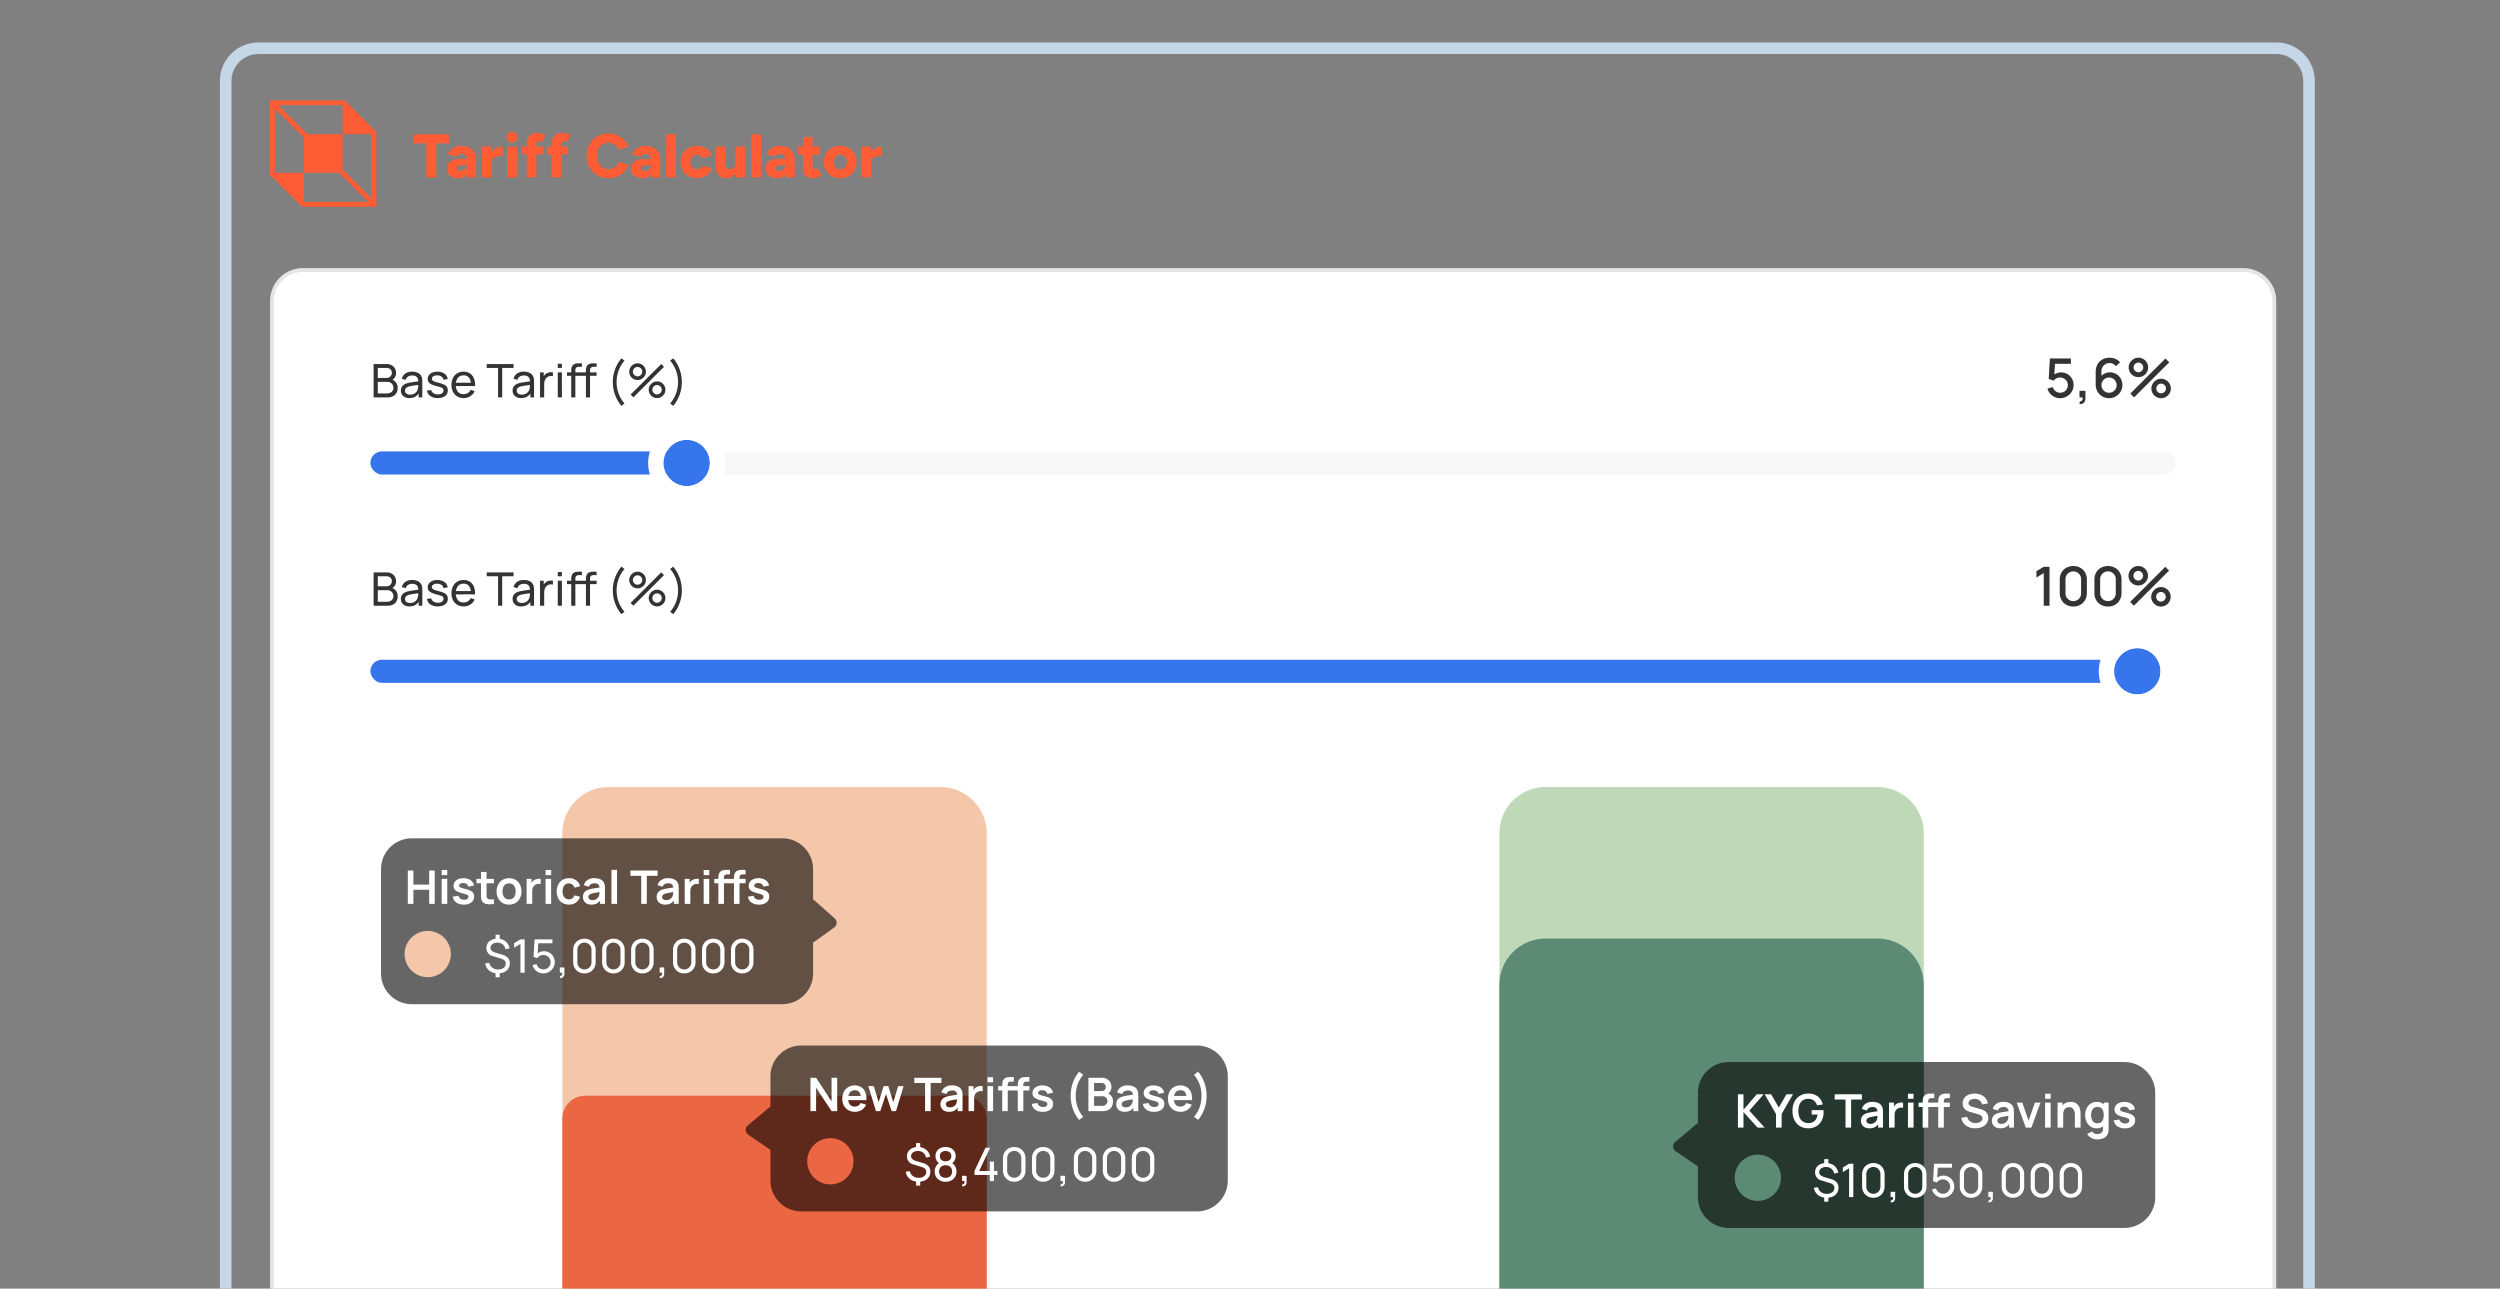
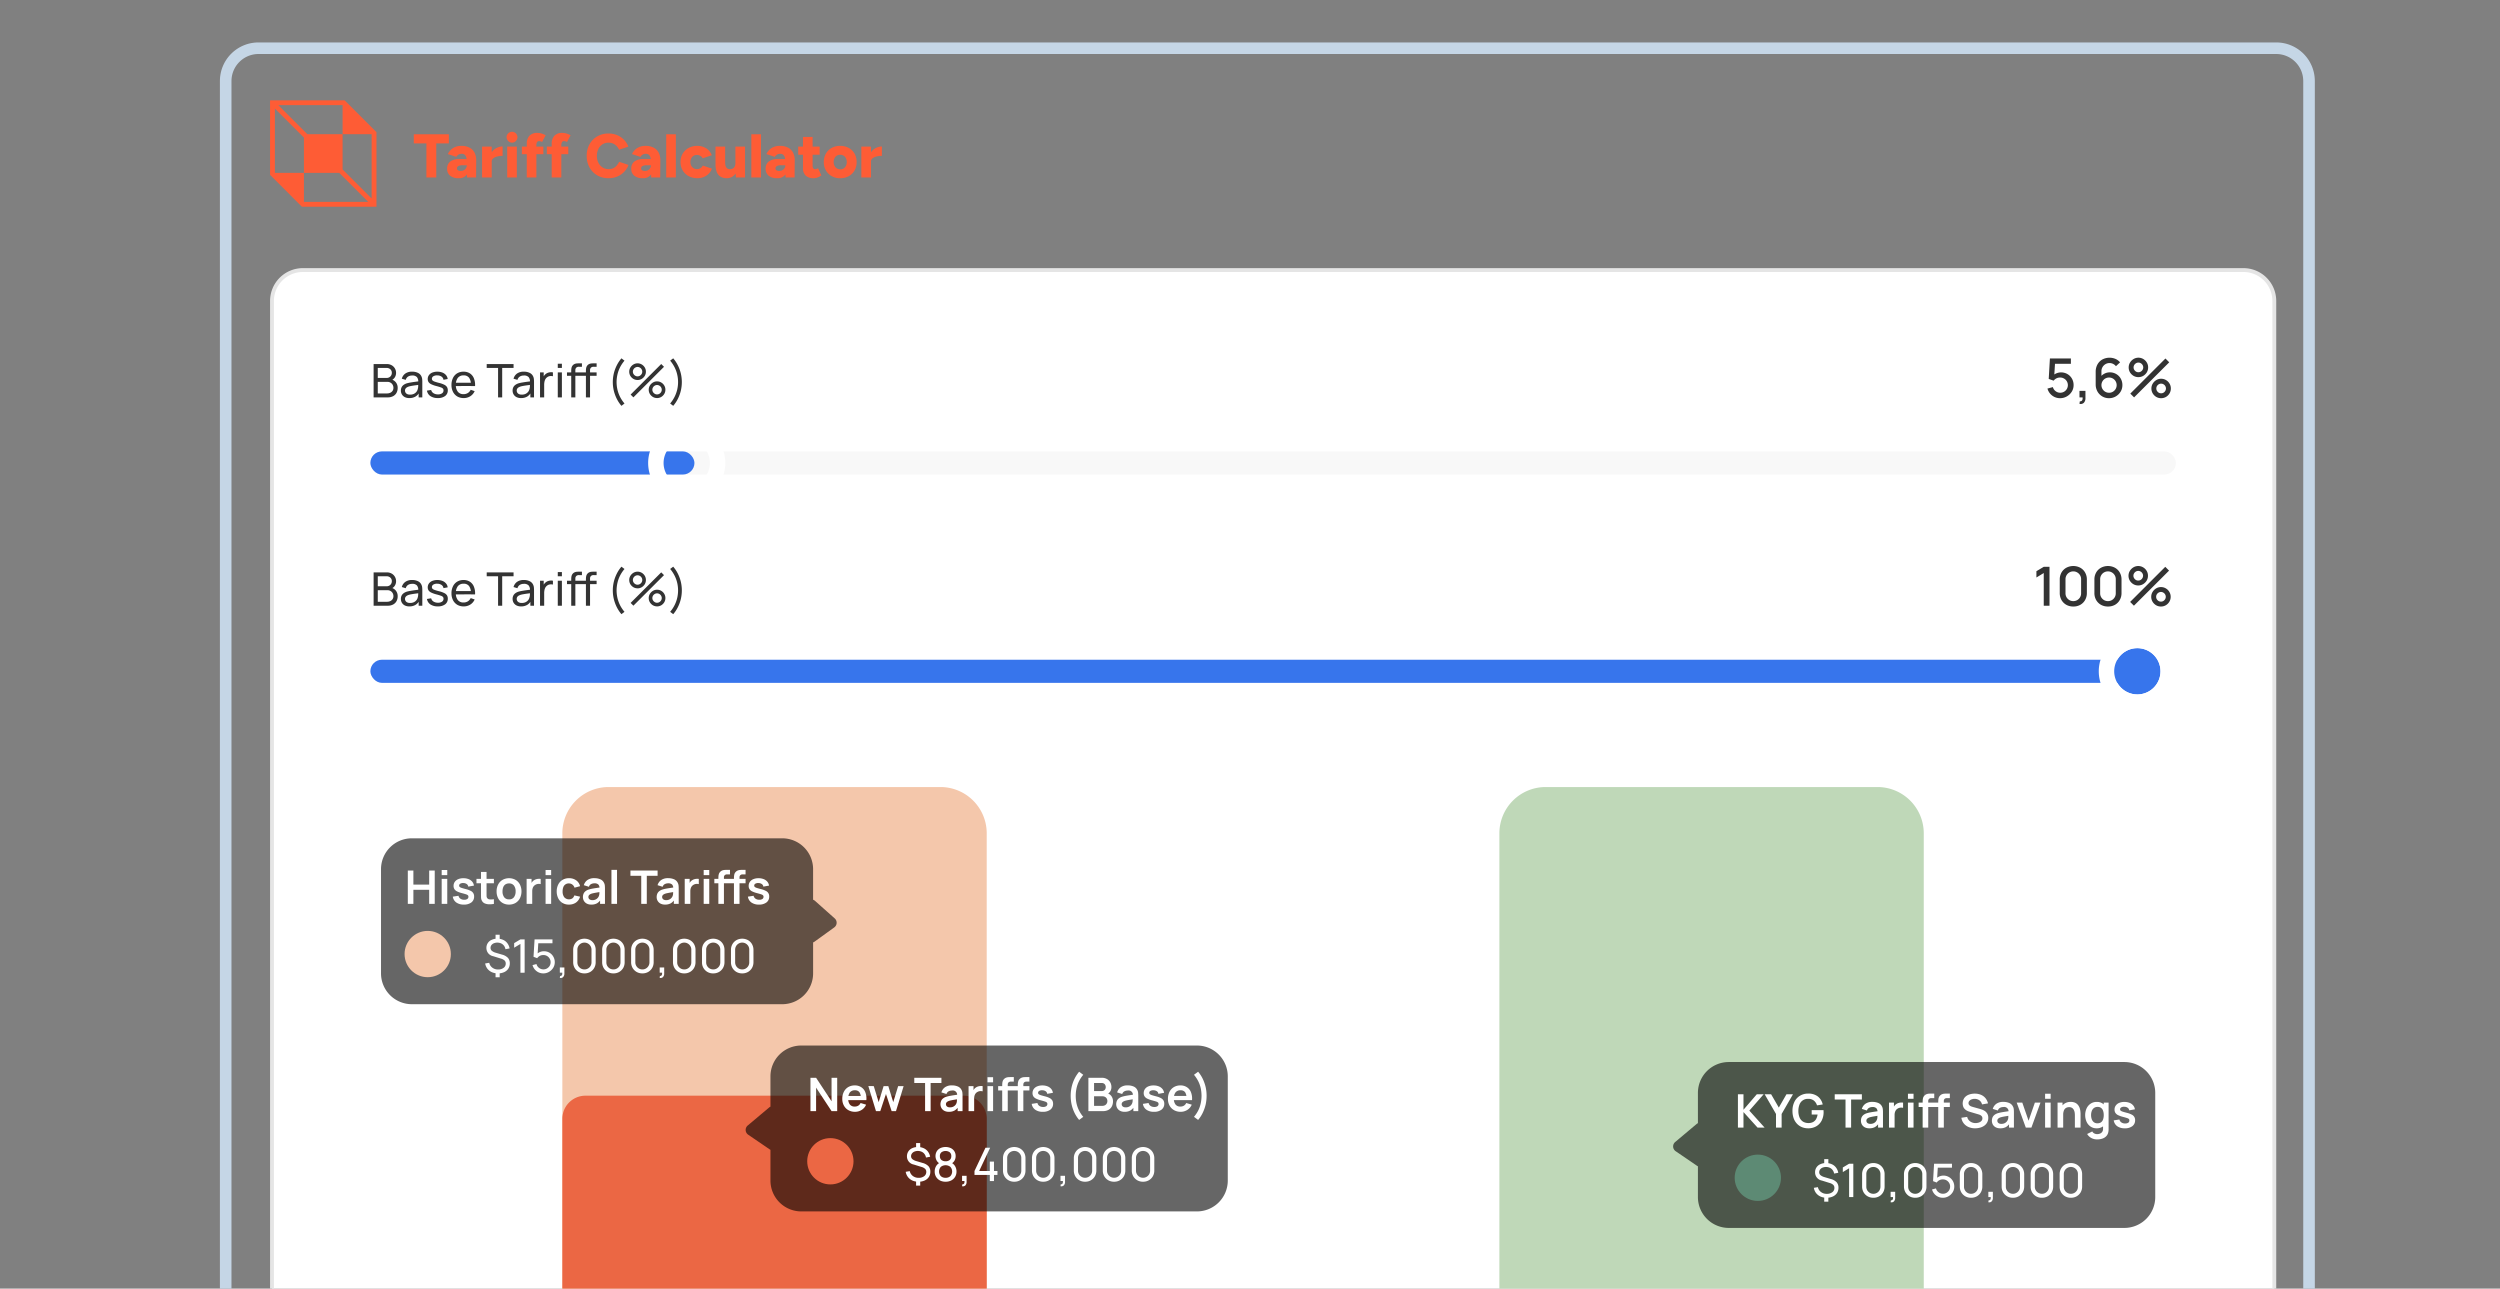
<svg xmlns="http://www.w3.org/2000/svg" width="648" height="334" viewBox="0 0 648 334">
  <rect x="0" y="0" width="648" height="334" fill="#808080" stroke="none" />
  <defs>
    <clipPath id="clip-path">
      <rect id="Rectangle_17302" data-name="Rectangle 17302" width="648" height="334" transform="translate(-20604 -10931)" fill="#f3fafd" stroke="#103952" stroke-width="1" />
    </clipPath>
  </defs>
  <g id="FL-long" transform="translate(20604 10931)" clip-path="url(#clip-path)">
    <g id="Tariff_Analytics" data-name="Tariff Analytics" transform="translate(-21383.238 -14306.477)">
      <path id="BGR" d="M10,3a7.008,7.008,0,0,0-7,7V642a7.008,7.008,0,0,0,7,7H533a7.008,7.008,0,0,0,7-7V10a7.008,7.008,0,0,0-7-7H10m0-3H533a10,10,0,0,1,10,10V642a10,10,0,0,1-10,10H10A10,10,0,0,1,0,642V10A10,10,0,0,1,10,0Z" transform="translate(836.238 3386.477)" fill="#c5d6e6" />
      <g id="Logo_Icon" data-name="Logo/Icon" transform="translate(849.238 3401.477)">
        <path id="Combined-Shape" d="M19.324,0l8.256,8.256V27.581H8.256L0,19.324V0ZM1.254,2.141V18.8H8.776v7.522H25.44L17.918,18.8H8.776V9.663ZM26.327,8.776H18.8v9.142l7.522,7.522ZM18.8,1.254H2.141L9.663,8.776H18.8Z" fill="#fe5c35" />
        <path id="Path_106224" data-name="Path 106224" d="M3.52,0V-8.832H.256V-11.2H9.344v2.368H6.08V0ZM14.064,0,14-1.728V-3.984a4.968,4.968,0,0,0-.112-1.12,1.46,1.46,0,0,0-.4-.752,1.217,1.217,0,0,0-.864-.272,1.459,1.459,0,0,0-.784.208,1.854,1.854,0,0,0-.576.576l-2.176-.72a3.76,3.76,0,0,1,.744-1.072,3.5,3.5,0,0,1,1.16-.768,4.119,4.119,0,0,1,1.6-.288,4.415,4.415,0,0,1,2.112.464,3.039,3.039,0,0,1,1.3,1.3,4.217,4.217,0,0,1,.432,1.968L16.4,0ZM11.888.192A3.4,3.4,0,0,1,9.68-.448,2.2,2.2,0,0,1,8.9-2.256a2.227,2.227,0,0,1,.816-1.888A3.694,3.694,0,0,1,12-4.768h2.192v1.6H12.944a2.231,2.231,0,0,0-1.152.224.7.7,0,0,0-.352.624.517.517,0,0,0,.264.456,1.349,1.349,0,0,0,.728.168,1.623,1.623,0,0,0,.816-.2,1.48,1.48,0,0,0,.552-.536,1.413,1.413,0,0,0,.2-.736h.624a4.011,4.011,0,0,1-.672,2.48A2.432,2.432,0,0,1,11.888.192Zm7.9-4.336a4.126,4.126,0,0,1,.52-2.16,3.471,3.471,0,0,1,1.312-1.3,3.412,3.412,0,0,1,1.656-.432V-5.6a5.759,5.759,0,0,0-1.384.16,2.621,2.621,0,0,0-1.048.488,1.038,1.038,0,0,0-.4.84ZM17.952,0V-8h2.5V0Zm6.512,0V-8h2.5V0Zm1.248-9.024a1.35,1.35,0,0,1-.984-.424,1.35,1.35,0,0,1-.424-.984,1.334,1.334,0,0,1,.424-1,1.376,1.376,0,0,1,.984-.408,1.368,1.368,0,0,1,.992.408,1.347,1.347,0,0,1,.416,1,1.363,1.363,0,0,1-.416.984A1.342,1.342,0,0,1,25.712-9.024ZM29.536,0V-8.736a2.942,2.942,0,0,1,.688-2.064,2.727,2.727,0,0,1,2.112-.752,3.625,3.625,0,0,1,1.1.184,5.085,5.085,0,0,1,.992.424L33.5-9.184a1.4,1.4,0,0,0-.384-.184,1.266,1.266,0,0,0-.352-.056.624.624,0,0,0-.56.264,1.629,1.629,0,0,0-.176.872V0ZM28.272-6.032V-8H33.84v1.968ZM36,0V-8.736a2.942,2.942,0,0,1,.688-2.064,2.727,2.727,0,0,1,2.112-.752,3.625,3.625,0,0,1,1.1.184,5.085,5.085,0,0,1,.992.424l-.928,1.76a1.4,1.4,0,0,0-.384-.184,1.266,1.266,0,0,0-.352-.056.624.624,0,0,0-.56.264,1.629,1.629,0,0,0-.176.872V0ZM34.736-6.032V-8H40.3v1.968Zm16,6.224A5.707,5.707,0,0,1,47.8-.552a5.347,5.347,0,0,1-2-2.048,6.05,6.05,0,0,1-.728-3,6.05,6.05,0,0,1,.728-3,5.347,5.347,0,0,1,2-2.048,5.707,5.707,0,0,1,2.936-.744,5.739,5.739,0,0,1,2.232.424,5.22,5.22,0,0,1,1.76,1.192A5.376,5.376,0,0,1,55.872-8l-2.416.816a3.152,3.152,0,0,0-.648-.976,2.894,2.894,0,0,0-.928-.64,2.861,2.861,0,0,0-1.144-.224,2.886,2.886,0,0,0-1.568.432A2.918,2.918,0,0,0,48.1-7.384,3.972,3.972,0,0,0,47.712-5.6,3.9,3.9,0,0,0,48.1-3.816,3.01,3.01,0,0,0,49.192-2.6a2.916,2.916,0,0,0,1.592.44,2.721,2.721,0,0,0,1.168-.24,2.666,2.666,0,0,0,.888-.672,4.487,4.487,0,0,0,.648-.992l2.416.816a5.162,5.162,0,0,1-1.136,1.8A5.328,5.328,0,0,1,52.992-.24,5.747,5.747,0,0,1,50.736.192ZM61.792,0l-.064-1.728V-3.984a4.968,4.968,0,0,0-.112-1.12,1.46,1.46,0,0,0-.4-.752,1.217,1.217,0,0,0-.864-.272,1.459,1.459,0,0,0-.784.208,1.854,1.854,0,0,0-.576.576l-2.176-.72a3.76,3.76,0,0,1,.744-1.072A3.5,3.5,0,0,1,58.72-7.9a4.119,4.119,0,0,1,1.6-.288,4.415,4.415,0,0,1,2.112.464,3.039,3.039,0,0,1,1.3,1.3,4.217,4.217,0,0,1,.432,1.968L64.128,0ZM59.616.192a3.4,3.4,0,0,1-2.208-.64,2.2,2.2,0,0,1-.784-1.808,2.227,2.227,0,0,1,.816-1.888,3.694,3.694,0,0,1,2.288-.624H61.92v1.6H60.672a2.231,2.231,0,0,0-1.152.224.7.7,0,0,0-.352.624.517.517,0,0,0,.264.456,1.349,1.349,0,0,0,.728.168,1.623,1.623,0,0,0,.816-.2,1.48,1.48,0,0,0,.552-.536,1.413,1.413,0,0,0,.2-.736h.624a4.011,4.011,0,0,1-.672,2.48A2.432,2.432,0,0,1,59.616.192ZM65.68,0V-11.2h2.5V0Zm8.112.192a4.75,4.75,0,0,1-2.28-.536,3.918,3.918,0,0,1-1.56-1.488A4.2,4.2,0,0,1,69.392-4a4.183,4.183,0,0,1,.56-2.176A3.963,3.963,0,0,1,71.5-7.656a4.657,4.657,0,0,1,2.264-.536,4.252,4.252,0,0,1,2.256.624A3.5,3.5,0,0,1,77.488-5.76l-2.368.8a1.441,1.441,0,0,0-.584-.632,1.707,1.707,0,0,0-.9-.248,1.627,1.627,0,0,0-.872.232,1.62,1.62,0,0,0-.592.648,2.054,2.054,0,0,0-.216.96,2.006,2.006,0,0,0,.216.952,1.653,1.653,0,0,0,.608.648,1.666,1.666,0,0,0,.888.24,1.627,1.627,0,0,0,.9-.256,1.564,1.564,0,0,0,.592-.672l2.368.8a3.666,3.666,0,0,1-1.48,1.84A4.133,4.133,0,0,1,73.792.192ZM83.76,0l-.144-1.472V-8h2.5V0Zm-5.3-3.9V-8h2.5v4.1Zm2.5,0A2.926,2.926,0,0,0,81.1-2.9a1.1,1.1,0,0,0,.416.56,1.256,1.256,0,0,0,.64.192,1.391,1.391,0,0,0,1.088-.408,1.777,1.777,0,0,0,.368-1.224h.752a5.41,5.41,0,0,1-.384,2.152A3.1,3.1,0,0,1,82.936-.272a2.628,2.628,0,0,1-1.544.464A3.1,3.1,0,0,1,79.776-.2a2.392,2.392,0,0,1-.984-1.192,5.451,5.451,0,0,1-.328-2.048V-3.9ZM87.744,0V-11.2h2.5V0Zm8.88,0L96.56-1.728V-3.984a4.968,4.968,0,0,0-.112-1.12,1.46,1.46,0,0,0-.4-.752,1.217,1.217,0,0,0-.864-.272,1.459,1.459,0,0,0-.784.208,1.854,1.854,0,0,0-.576.576l-2.176-.72a3.759,3.759,0,0,1,.744-1.072,3.5,3.5,0,0,1,1.16-.768,4.119,4.119,0,0,1,1.6-.288,4.415,4.415,0,0,1,2.112.464,3.039,3.039,0,0,1,1.3,1.3,4.217,4.217,0,0,1,.432,1.968L98.96,0ZM94.448.192a3.4,3.4,0,0,1-2.208-.64,2.2,2.2,0,0,1-.784-1.808,2.227,2.227,0,0,1,.816-1.888,3.694,3.694,0,0,1,2.288-.624h2.192v1.6H95.5a2.231,2.231,0,0,0-1.152.224A.7.7,0,0,0,94-2.32a.517.517,0,0,0,.264.456,1.349,1.349,0,0,0,.728.168,1.623,1.623,0,0,0,.816-.2,1.48,1.48,0,0,0,.552-.536,1.413,1.413,0,0,0,.2-.736h.624a4.011,4.011,0,0,1-.672,2.48A2.432,2.432,0,0,1,94.448.192Zm9.5,0a2.927,2.927,0,0,1-2.12-.68,2.6,2.6,0,0,1-.7-1.944V-10.5h2.5v7.44a1.138,1.138,0,0,0,.176.7.649.649,0,0,0,.544.224.978.978,0,0,0,.336-.072,1.575,1.575,0,0,0,.352-.184L105.9-.56a3.423,3.423,0,0,1-.92.536A2.756,2.756,0,0,1,103.952.192ZM99.888-5.9V-8h5.568v2.1Zm10.928,6.1a4.486,4.486,0,0,1-2.224-.536,3.951,3.951,0,0,1-1.512-1.48A4.231,4.231,0,0,1,106.528-4a4.33,4.33,0,0,1,.536-2.176,3.823,3.823,0,0,1,1.5-1.48,4.465,4.465,0,0,1,2.2-.536A4.531,4.531,0,0,1,113-7.656a3.823,3.823,0,0,1,1.5,1.48A4.33,4.33,0,0,1,115.04-4a4.33,4.33,0,0,1-.536,2.176,3.838,3.838,0,0,1-1.5,1.48A4.42,4.42,0,0,1,110.816.192Zm0-2.3a1.557,1.557,0,0,0,.856-.24,1.666,1.666,0,0,0,.592-.664A2.139,2.139,0,0,0,112.48-4a2.139,2.139,0,0,0-.216-.984,1.645,1.645,0,0,0-.6-.664,1.626,1.626,0,0,0-.88-.24,1.625,1.625,0,0,0-.88.24,1.645,1.645,0,0,0-.6.664,2.139,2.139,0,0,0-.216.984,2.139,2.139,0,0,0,.216.984,1.627,1.627,0,0,0,.608.664A1.7,1.7,0,0,0,110.816-2.112Zm7.28-2.032a4.126,4.126,0,0,1,.52-2.16,3.471,3.471,0,0,1,1.312-1.3,3.412,3.412,0,0,1,1.656-.432V-5.6a5.759,5.759,0,0,0-1.384.16,2.621,2.621,0,0,0-1.048.488,1.038,1.038,0,0,0-.4.84ZM116.256,0V-8h2.5V0Z" transform="translate(37 20)" fill="#fe5c35" />
      </g>
      <rect id="Rectangle_18236" data-name="Rectangle 18236" width="519" height="293" rx="8" transform="translate(849.738 3445.477)" fill="#fff" />
      <path id="Rectangle_18236_-_Outline" data-name="Rectangle 18236 - Outline" d="M8-.5H511A8.51,8.51,0,0,1,519.5,8V285a8.51,8.51,0,0,1-8.5,8.5H8A8.51,8.51,0,0,1-.5,285V8A8.51,8.51,0,0,1,8-.5Zm503,293a7.508,7.508,0,0,0,7.5-7.5V8A7.508,7.508,0,0,0,511,.5H8A7.508,7.508,0,0,0,.5,8V285A7.508,7.508,0,0,0,8,292.5Z" transform="translate(849.738 3445.477)" fill="#e5e5e5" />
      <g id="BARS" transform="translate(83.238 -2710.523)">
        <g id="BARS-2" data-name="BARS" transform="translate(731 6345.438)">
          <rect id="Rectangle_18230" data-name="Rectangle 18230" width="122" height="111" rx="5" transform="translate(0 204.563)" fill="#eb6744" />
          <rect id="Rectangle_18231" data-name="Rectangle 18231" width="122" height="168" transform="translate(268 147.563)" fill="#a6ec99" />
          <rect id="Rectangle_18232" data-name="Rectangle 18232" width="121" height="212" rx="5" transform="translate(135 103.563)" fill="#b6d7e4" />
          <rect id="Rectangle_18233" data-name="Rectangle 18233" width="121" height="74" transform="translate(135 241.563)" fill="#103952" />
          <rect id="Rectangle_18234" data-name="Rectangle 18234" width="122" height="111" transform="translate(268 204.563)" fill="#2c5925" />
-           <rect id="Rectangle_18235" data-name="Rectangle 18235" width="122" height="99" rx="5" transform="translate(403 216.563)" fill="#118524" />
          <path id="Path_100096" data-name="Path 100096" d="M6.444,0V-8.4H8.088V0ZM.912,0V-8.412H2.556V0ZM2.136-3.54V-5.052H7.224V-3.54ZM9.78,0V-6h1.584V0Zm.792-6.972a.883.883,0,0,1-.636-.27.868.868,0,0,1-.276-.642.868.868,0,0,1,.276-.642.883.883,0,0,1,.636-.27.877.877,0,0,1,.642.27.877.877,0,0,1,.27.642.877.877,0,0,1-.27.642A.877.877,0,0,1,10.572-6.972Zm4.5,7.116a3.287,3.287,0,0,1-1.08-.174,2.7,2.7,0,0,1-.888-.5,2.293,2.293,0,0,1-.6-.81l1.356-.624a1.665,1.665,0,0,0,.492.5,1.259,1.259,0,0,0,.72.21,1.334,1.334,0,0,0,.612-.114A.358.358,0,0,0,15.9-1.7a.343.343,0,0,0-.174-.318,1.77,1.77,0,0,0-.474-.174L14.7-2.34a2.942,2.942,0,0,1-1.362-.726,1.575,1.575,0,0,1-.5-1.146,1.77,1.77,0,0,1,.594-1.428,2.533,2.533,0,0,1,1.686-.5,3.193,3.193,0,0,1,1.05.168A2.524,2.524,0,0,1,17-5.508a1.567,1.567,0,0,1,.48.7l-1.308.6a.713.713,0,0,0-.408-.39,1.531,1.531,0,0,0-.648-.15.785.785,0,0,0-.5.138.456.456,0,0,0-.174.378.3.3,0,0,0,.168.258,1.671,1.671,0,0,0,.48.174l.78.192a2.147,2.147,0,0,1,.942.462,1.965,1.965,0,0,1,.516.708,1.979,1.979,0,0,1,.162.762,1.523,1.523,0,0,1-.318.954,2.064,2.064,0,0,1-.864.642A3.2,3.2,0,0,1,15.072.144Zm5.82,0a2.088,2.088,0,0,1-1.506-.492,1.86,1.86,0,0,1-.51-1.4v-6.12H20.46V-2.1a.878.878,0,0,0,.168.582.609.609,0,0,0,.492.2.758.758,0,0,0,.264-.054,1.391,1.391,0,0,0,.3-.162l.552,1.188a2.7,2.7,0,0,1-.642.354A1.922,1.922,0,0,1,20.892.144ZM17.9-4.656V-6H21.96v1.344Zm8.052,4.8a3.256,3.256,0,0,1-1.626-.4,2.889,2.889,0,0,1-1.116-1.11A3.248,3.248,0,0,1,22.812-3a3.287,3.287,0,0,1,.4-1.632,2.859,2.859,0,0,1,1.1-1.11,3.223,3.223,0,0,1,1.62-.4,3.248,3.248,0,0,1,1.632.4,2.859,2.859,0,0,1,1.1,1.11A3.287,3.287,0,0,1,29.064-3a3.287,3.287,0,0,1-.4,1.632,2.871,2.871,0,0,1-1.1,1.11A3.19,3.19,0,0,1,25.956.144Zm0-1.464a1.411,1.411,0,0,0,.78-.216,1.451,1.451,0,0,0,.522-.594A1.946,1.946,0,0,0,27.444-3a1.9,1.9,0,0,0-.192-.87,1.478,1.478,0,0,0-.534-.594,1.44,1.44,0,0,0-.786-.216,1.419,1.419,0,0,0-.774.216,1.478,1.478,0,0,0-.534.594,1.9,1.9,0,0,0-.192.87,1.9,1.9,0,0,0,.192.87,1.464,1.464,0,0,0,.54.594A1.471,1.471,0,0,0,25.956-1.32Zm5.268-1.836A3.107,3.107,0,0,1,31.6-4.764a2.454,2.454,0,0,1,.972-.948,2.636,2.636,0,0,1,1.242-.312v1.536a3.946,3.946,0,0,0-1.038.132,1.725,1.725,0,0,0-.786.432,1.04,1.04,0,0,0-.3.768ZM30.108,0V-6h1.584V0Zm4.644,0V-6h1.584V0Zm.792-6.972a.883.883,0,0,1-.636-.27.868.868,0,0,1-.276-.642.868.868,0,0,1,.276-.642.883.883,0,0,1,.636-.27.877.877,0,0,1,.642.27.877.877,0,0,1,.27.642.877.877,0,0,1-.27.642A.877.877,0,0,1,35.544-6.972ZM40.692.144a3.408,3.408,0,0,1-1.668-.4,2.886,2.886,0,0,1-1.14-1.116A3.219,3.219,0,0,1,37.476-3a3.21,3.21,0,0,1,.408-1.632,2.921,2.921,0,0,1,1.128-1.11,3.339,3.339,0,0,1,1.656-.4,3.148,3.148,0,0,1,1.644.444,2.552,2.552,0,0,1,1.08,1.284L41.9-3.888a1.3,1.3,0,0,0-.522-.558,1.512,1.512,0,0,0-.786-.21,1.441,1.441,0,0,0-.78.21,1.459,1.459,0,0,0-.528.582A1.858,1.858,0,0,0,39.1-3a1.822,1.822,0,0,0,.192.858,1.484,1.484,0,0,0,.54.582,1.471,1.471,0,0,0,.792.216,1.421,1.421,0,0,0,.786-.228,1.376,1.376,0,0,0,.522-.6l1.5.528a2.747,2.747,0,0,1-1.086,1.32A3.017,3.017,0,0,1,40.692.144ZM47.976,0l-.048-1.212V-3.036a3.275,3.275,0,0,0-.114-.924,1.209,1.209,0,0,0-.36-.594.992.992,0,0,0-.666-.21,1.444,1.444,0,0,0-.7.168,1.414,1.414,0,0,0-.528.516l-1.392-.48a2.88,2.88,0,0,1,.492-.75,2.444,2.444,0,0,1,.846-.6,3.118,3.118,0,0,1,1.278-.234,3.012,3.012,0,0,1,1.518.348,2.153,2.153,0,0,1,.9.978,3.391,3.391,0,0,1,.282,1.494L49.452,0ZM46.3.144a2.6,2.6,0,0,1-1.674-.48,1.644,1.644,0,0,1-.594-1.356,1.7,1.7,0,0,1,.642-1.446,2.939,2.939,0,0,1,1.806-.486H48v1.176h-.972a2.212,2.212,0,0,0-1.08.186.583.583,0,0,0-.3.522.465.465,0,0,0,.24.414,1.268,1.268,0,0,0,.672.15,1.324,1.324,0,0,0,.7-.186,1.431,1.431,0,0,0,.486-.48,1.146,1.146,0,0,0,.18-.606h.384A3.381,3.381,0,0,1,47.85-.54,1.737,1.737,0,0,1,46.3.144ZM50.748,0V-8.4h1.584V0ZM58.56,0V-6.9H56.04V-8.4h6.672v1.5H60.2V0ZM66.4,0l-.048-1.212V-3.036a3.275,3.275,0,0,0-.114-.924,1.209,1.209,0,0,0-.36-.594.992.992,0,0,0-.666-.21,1.444,1.444,0,0,0-.7.168,1.414,1.414,0,0,0-.528.516l-1.392-.48a2.88,2.88,0,0,1,.492-.75,2.444,2.444,0,0,1,.846-.6,3.118,3.118,0,0,1,1.278-.234,3.012,3.012,0,0,1,1.518.348,2.153,2.153,0,0,1,.9.978,3.391,3.391,0,0,1,.282,1.494L67.872,0Zm-1.68.144a2.6,2.6,0,0,1-1.674-.48,1.644,1.644,0,0,1-.594-1.356,1.7,1.7,0,0,1,.642-1.446A2.939,2.939,0,0,1,64.9-3.624H66.42v1.176h-.972a2.212,2.212,0,0,0-1.08.186.583.583,0,0,0-.3.522.465.465,0,0,0,.24.414,1.268,1.268,0,0,0,.672.15,1.324,1.324,0,0,0,.7-.186,1.431,1.431,0,0,0,.486-.48,1.146,1.146,0,0,0,.18-.606h.384A3.381,3.381,0,0,1,66.27-.54,1.737,1.737,0,0,1,64.716.144Zm5.568-3.3a3.107,3.107,0,0,1,.378-1.608,2.454,2.454,0,0,1,.972-.948,2.636,2.636,0,0,1,1.242-.312v1.536a3.946,3.946,0,0,0-1.038.132,1.725,1.725,0,0,0-.786.432,1.04,1.04,0,0,0-.3.768ZM69.168,0V-6h1.584V0Zm4.644,0V-6H75.4V0ZM74.6-6.972a.883.883,0,0,1-.636-.27.868.868,0,0,1-.276-.642.868.868,0,0,1,.276-.642A.883.883,0,0,1,74.6-8.8a.877.877,0,0,1,.642.27.877.877,0,0,1,.27.642.877.877,0,0,1-.27.642A.877.877,0,0,1,74.6-6.972ZM77.46,0V-6.6a2.123,2.123,0,0,1,.492-1.494,1.943,1.943,0,0,1,1.5-.534,2.512,2.512,0,0,1,.738.12,4.287,4.287,0,0,1,.714.288l-.588,1.14a2.312,2.312,0,0,0-.348-.144.985.985,0,0,0-.288-.048.547.547,0,0,0-.48.222,1.268,1.268,0,0,0-.156.714V0Zm-1-4.728V-6H80.52v1.272ZM82.176,0V-6.6a2.123,2.123,0,0,1,.492-1.494,1.943,1.943,0,0,1,1.5-.534,2.512,2.512,0,0,1,.738.12,4.287,4.287,0,0,1,.714.288l-.588,1.14a2.312,2.312,0,0,0-.348-.144.985.985,0,0,0-.288-.048.547.547,0,0,0-.48.222,1.267,1.267,0,0,0-.156.714V0Zm-1-4.728V-6h4.056v1.272ZM88.536.144a3.287,3.287,0,0,1-1.08-.174,2.7,2.7,0,0,1-.888-.5,2.293,2.293,0,0,1-.6-.81l1.356-.624a1.665,1.665,0,0,0,.492.5,1.259,1.259,0,0,0,.72.21,1.334,1.334,0,0,0,.612-.114.358.358,0,0,0,.216-.33.343.343,0,0,0-.174-.318,1.77,1.77,0,0,0-.474-.174l-.552-.144A2.942,2.942,0,0,1,86.8-3.066a1.575,1.575,0,0,1-.5-1.146A1.77,1.77,0,0,1,86.9-5.64a2.533,2.533,0,0,1,1.686-.5,3.193,3.193,0,0,1,1.05.168,2.524,2.524,0,0,1,.834.468,1.566,1.566,0,0,1,.48.7l-1.308.6a.713.713,0,0,0-.408-.39,1.531,1.531,0,0,0-.648-.15.785.785,0,0,0-.5.138.456.456,0,0,0-.174.378.3.3,0,0,0,.168.258,1.671,1.671,0,0,0,.48.174l.78.192a2.147,2.147,0,0,1,.942.462,1.965,1.965,0,0,1,.516.708,1.979,1.979,0,0,1,.162.762,1.523,1.523,0,0,1-.318.954,2.064,2.064,0,0,1-.864.642A3.2,3.2,0,0,1,88.536.144Z" transform="translate(12 341.563)" fill="#374151" />
          <path id="Path_100097" data-name="Path 100097" d="M.912,0V-8.4H2.628l4.1,5.64V-8.4H8.364V0H6.732L2.556-5.748V0Zm11.76.144a3.044,3.044,0,0,1-1.572-.4,2.866,2.866,0,0,1-1.074-1.11A3.327,3.327,0,0,1,9.636-3a3.247,3.247,0,0,1,.4-1.632,2.913,2.913,0,0,1,1.1-1.11,3.19,3.19,0,0,1,1.614-.4,2.709,2.709,0,0,1,1.458.414,2.94,2.94,0,0,1,1.068,1.212,4.271,4.271,0,0,1,.4,1.938H11.136l.144-.144a1.354,1.354,0,0,0,.222.774,1.459,1.459,0,0,0,.576.5,1.7,1.7,0,0,0,.762.174,1.412,1.412,0,0,0,.8-.21,1.405,1.405,0,0,0,.48-.546l1.416.552a2.945,2.945,0,0,1-.654.87,2.731,2.731,0,0,1-.954.558A3.825,3.825,0,0,1,12.672.144ZM11.364-3.612l-.144-.144h2.892l-.132.144a1.082,1.082,0,0,0-.2-.69,1.21,1.21,0,0,0-.5-.378,1.5,1.5,0,0,0-.57-.12,1.641,1.641,0,0,0-.588.12,1.321,1.321,0,0,0-.534.378A1.022,1.022,0,0,0,11.364-3.612ZM21.96,0l1.992-6H25.56L23.52,0ZM17.976,0,19.9-6h1.38l-1.9,6ZM17.82,0,15.78-6h1.608L19.3,0Zm4.14,0L20.088-6h1.368l1.908,6Zm9.264,0V-6.9H28.7V-8.4h6.672v1.5H32.868V0ZM39.06,0l-.048-1.212V-3.036A3.275,3.275,0,0,0,38.9-3.96a1.209,1.209,0,0,0-.36-.594.992.992,0,0,0-.666-.21,1.444,1.444,0,0,0-.7.168,1.414,1.414,0,0,0-.528.516l-1.392-.48a2.88,2.88,0,0,1,.492-.75,2.444,2.444,0,0,1,.846-.6,3.118,3.118,0,0,1,1.278-.234A3.012,3.012,0,0,1,39.39-5.8a2.153,2.153,0,0,1,.9.978,3.391,3.391,0,0,1,.282,1.494L40.536,0ZM37.38.144a2.6,2.6,0,0,1-1.674-.48,1.644,1.644,0,0,1-.594-1.356,1.7,1.7,0,0,1,.642-1.446,2.939,2.939,0,0,1,1.806-.486h1.524v1.176h-.972a2.212,2.212,0,0,0-1.08.186.583.583,0,0,0-.3.522.465.465,0,0,0,.24.414,1.268,1.268,0,0,0,.672.15,1.324,1.324,0,0,0,.7-.186,1.431,1.431,0,0,0,.486-.48,1.146,1.146,0,0,0,.18-.606H39.4A3.381,3.381,0,0,1,38.934-.54,1.737,1.737,0,0,1,37.38.144Zm5.568-3.3a3.107,3.107,0,0,1,.378-1.608,2.454,2.454,0,0,1,.972-.948,2.636,2.636,0,0,1,1.242-.312v1.536a3.946,3.946,0,0,0-1.038.132,1.725,1.725,0,0,0-.786.432,1.04,1.04,0,0,0-.3.768ZM41.832,0V-6h1.584V0Zm4.644,0V-6H48.06V0Zm.792-6.972a.883.883,0,0,1-.636-.27.868.868,0,0,1-.276-.642.868.868,0,0,1,.276-.642.883.883,0,0,1,.636-.27.877.877,0,0,1,.642.27.877.877,0,0,1,.27.642.877.877,0,0,1-.27.642A.877.877,0,0,1,47.268-6.972ZM50.124,0V-6.6a2.123,2.123,0,0,1,.492-1.494,1.943,1.943,0,0,1,1.5-.534,2.512,2.512,0,0,1,.738.12,4.288,4.288,0,0,1,.714.288L52.98-7.08a2.311,2.311,0,0,0-.348-.144.985.985,0,0,0-.288-.048.547.547,0,0,0-.48.222,1.267,1.267,0,0,0-.156.714V0Zm-1-4.728V-6h4.056v1.272ZM54.84,0V-6.6a2.123,2.123,0,0,1,.492-1.494,1.943,1.943,0,0,1,1.5-.534,2.512,2.512,0,0,1,.738.12,4.288,4.288,0,0,1,.714.288L57.7-7.08a2.312,2.312,0,0,0-.348-.144.985.985,0,0,0-.288-.048.547.547,0,0,0-.48.222,1.267,1.267,0,0,0-.156.714V0Zm-1-4.728V-6H57.9v1.272ZM61.2.144A3.287,3.287,0,0,1,60.12-.03a2.7,2.7,0,0,1-.888-.5,2.293,2.293,0,0,1-.6-.81l1.356-.624a1.665,1.665,0,0,0,.492.5,1.259,1.259,0,0,0,.72.21,1.334,1.334,0,0,0,.612-.114.358.358,0,0,0,.216-.33.343.343,0,0,0-.174-.318A1.77,1.77,0,0,0,61.38-2.2l-.552-.144a2.942,2.942,0,0,1-1.362-.726,1.575,1.575,0,0,1-.5-1.146,1.77,1.77,0,0,1,.594-1.428,2.533,2.533,0,0,1,1.686-.5,3.193,3.193,0,0,1,1.05.168,2.524,2.524,0,0,1,.834.468,1.567,1.567,0,0,1,.48.7l-1.308.6A.713.713,0,0,0,61.9-4.6a1.531,1.531,0,0,0-.648-.15.785.785,0,0,0-.5.138.456.456,0,0,0-.174.378.3.3,0,0,0,.168.258,1.671,1.671,0,0,0,.48.174l.78.192a2.147,2.147,0,0,1,.942.462,1.965,1.965,0,0,1,.516.708,1.979,1.979,0,0,1,.162.762,1.523,1.523,0,0,1-.318.954,2.064,2.064,0,0,1-.864.642A3.2,3.2,0,0,1,61.2.144ZM69.288,1.2A11.945,11.945,0,0,1,68.28-.39a8.875,8.875,0,0,1-.72-1.818A7.478,7.478,0,0,1,67.3-4.2a7.458,7.458,0,0,1,.264-2,8.914,8.914,0,0,1,.72-1.812A11.945,11.945,0,0,1,69.288-9.6h1.56A13.462,13.462,0,0,0,69.84-7.956a9.452,9.452,0,0,0-.72,1.818A7.147,7.147,0,0,0,68.856-4.2a7.169,7.169,0,0,0,.264,1.932A9.251,9.251,0,0,0,69.84-.45,14.524,14.524,0,0,0,70.848,1.2ZM72.216,0V-8.4H75.06a3.989,3.989,0,0,1,1.512.264,2.164,2.164,0,0,1,1.008.8,2.319,2.319,0,0,1,.36,1.326,1.741,1.741,0,0,1-.246.906,2.251,2.251,0,0,1-.69.714,2.267,2.267,0,0,1,.906.8A2.172,2.172,0,0,1,78.228-2.4a2.364,2.364,0,0,1-.348,1.308,2.168,2.168,0,0,1-.972.816A3.594,3.594,0,0,1,75.444,0Zm1.608-1.452h1.464a1.356,1.356,0,0,0,.924-.294.992.992,0,0,0,.336-.786.976.976,0,0,0-.372-.81,1.6,1.6,0,0,0-1.02-.294H73.824Zm0-3.528H75.1a1.24,1.24,0,0,0,.852-.276.987.987,0,0,0,.312-.78.938.938,0,0,0-.348-.78,1.486,1.486,0,0,0-.948-.276h-1.14ZM82.956,0l-.048-1.212V-3.036a3.275,3.275,0,0,0-.114-.924,1.209,1.209,0,0,0-.36-.594.992.992,0,0,0-.666-.21,1.444,1.444,0,0,0-.7.168,1.414,1.414,0,0,0-.528.516l-1.392-.48a2.88,2.88,0,0,1,.492-.75,2.444,2.444,0,0,1,.846-.6,3.118,3.118,0,0,1,1.278-.234,3.012,3.012,0,0,1,1.518.348,2.153,2.153,0,0,1,.9.978,3.391,3.391,0,0,1,.282,1.494L84.432,0Zm-1.68.144A2.6,2.6,0,0,1,79.6-.336a1.644,1.644,0,0,1-.594-1.356,1.7,1.7,0,0,1,.642-1.446,2.939,2.939,0,0,1,1.806-.486H82.98v1.176h-.972a2.212,2.212,0,0,0-1.08.186.583.583,0,0,0-.3.522.465.465,0,0,0,.24.414,1.268,1.268,0,0,0,.672.15,1.324,1.324,0,0,0,.7-.186,1.431,1.431,0,0,0,.486-.48,1.146,1.146,0,0,0,.18-.606h.384A3.381,3.381,0,0,1,82.83-.54,1.737,1.737,0,0,1,81.276.144Zm6.7,0a3.287,3.287,0,0,1-1.08-.174A2.7,2.7,0,0,1,86-.534a2.293,2.293,0,0,1-.6-.81l1.356-.624a1.665,1.665,0,0,0,.492.5,1.259,1.259,0,0,0,.72.21,1.334,1.334,0,0,0,.612-.114A.358.358,0,0,0,88.8-1.7a.343.343,0,0,0-.174-.318,1.77,1.77,0,0,0-.474-.174L87.6-2.34a2.942,2.942,0,0,1-1.362-.726,1.575,1.575,0,0,1-.5-1.146,1.77,1.77,0,0,1,.594-1.428,2.533,2.533,0,0,1,1.686-.5,3.193,3.193,0,0,1,1.05.168,2.524,2.524,0,0,1,.834.468,1.567,1.567,0,0,1,.48.7l-1.308.6a.713.713,0,0,0-.408-.39,1.531,1.531,0,0,0-.648-.15.785.785,0,0,0-.5.138.456.456,0,0,0-.174.378.3.3,0,0,0,.168.258A1.671,1.671,0,0,0,88-3.8l.78.192a2.147,2.147,0,0,1,.942.462,1.965,1.965,0,0,1,.516.708,1.979,1.979,0,0,1,.162.762,1.523,1.523,0,0,1-.318.954,2.064,2.064,0,0,1-.864.642A3.2,3.2,0,0,1,87.972.144Zm6.06,0a3.044,3.044,0,0,1-1.572-.4,2.866,2.866,0,0,1-1.074-1.11A3.327,3.327,0,0,1,91-3a3.248,3.248,0,0,1,.4-1.632,2.913,2.913,0,0,1,1.1-1.11,3.19,3.19,0,0,1,1.614-.4,2.709,2.709,0,0,1,1.458.414,2.94,2.94,0,0,1,1.068,1.212,4.271,4.271,0,0,1,.4,1.938H92.5l.144-.144a1.354,1.354,0,0,0,.222.774,1.459,1.459,0,0,0,.576.5,1.7,1.7,0,0,0,.762.174,1.412,1.412,0,0,0,.8-.21,1.4,1.4,0,0,0,.48-.546l1.416.552a2.945,2.945,0,0,1-.654.87,2.731,2.731,0,0,1-.954.558A3.825,3.825,0,0,1,94.032.144ZM92.724-3.612l-.144-.144h2.892l-.132.144a1.082,1.082,0,0,0-.2-.69,1.21,1.21,0,0,0-.5-.378,1.5,1.5,0,0,0-.57-.12,1.641,1.641,0,0,0-.588.12,1.321,1.321,0,0,0-.534.378A1.022,1.022,0,0,0,92.724-3.612ZM99.156,1.2H97.6A13.019,13.019,0,0,0,98.61-.45a9.485,9.485,0,0,0,.714-1.818A7.169,7.169,0,0,0,99.588-4.2a7.147,7.147,0,0,0-.264-1.938,9.7,9.7,0,0,0-.714-1.818A12.154,12.154,0,0,0,97.6-9.6h1.56a10.87,10.87,0,0,1,1.014,1.59,9.133,9.133,0,0,1,.714,1.812,7.458,7.458,0,0,1,.264,2,7.478,7.478,0,0,1-.264,1.992A9.091,9.091,0,0,1,100.17-.39,10.87,10.87,0,0,1,99.156,1.2Z" transform="translate(145 341.563)" fill="#374151" />
          <path id="Path_100098" data-name="Path 100098" d="M.912,0V-8.4H2.628l4.1,5.64V-8.4H8.364V0H6.732L2.556-5.748V0Zm11.76.144a3.044,3.044,0,0,1-1.572-.4,2.866,2.866,0,0,1-1.074-1.11A3.327,3.327,0,0,1,9.636-3a3.247,3.247,0,0,1,.4-1.632,2.913,2.913,0,0,1,1.1-1.11,3.19,3.19,0,0,1,1.614-.4,2.709,2.709,0,0,1,1.458.414,2.94,2.94,0,0,1,1.068,1.212,4.271,4.271,0,0,1,.4,1.938H11.136l.144-.144a1.354,1.354,0,0,0,.222.774,1.459,1.459,0,0,0,.576.5,1.7,1.7,0,0,0,.762.174,1.412,1.412,0,0,0,.8-.21,1.405,1.405,0,0,0,.48-.546l1.416.552a2.945,2.945,0,0,1-.654.87,2.731,2.731,0,0,1-.954.558A3.825,3.825,0,0,1,12.672.144ZM11.364-3.612l-.144-.144h2.892l-.132.144a1.082,1.082,0,0,0-.2-.69,1.21,1.21,0,0,0-.5-.378,1.5,1.5,0,0,0-.57-.12,1.641,1.641,0,0,0-.588.12,1.321,1.321,0,0,0-.534.378A1.022,1.022,0,0,0,11.364-3.612ZM21.96,0l1.992-6H25.56L23.52,0ZM17.976,0,19.9-6h1.38l-1.9,6ZM17.82,0,15.78-6h1.608L19.3,0Zm4.14,0L20.088-6h1.368l1.908,6Zm9.264,0V-6.9H28.7V-8.4h6.672v1.5H32.868V0ZM39.06,0l-.048-1.212V-3.036A3.275,3.275,0,0,0,38.9-3.96a1.209,1.209,0,0,0-.36-.594.992.992,0,0,0-.666-.21,1.444,1.444,0,0,0-.7.168,1.414,1.414,0,0,0-.528.516l-1.392-.48a2.88,2.88,0,0,1,.492-.75,2.444,2.444,0,0,1,.846-.6,3.118,3.118,0,0,1,1.278-.234A3.012,3.012,0,0,1,39.39-5.8a2.153,2.153,0,0,1,.9.978,3.391,3.391,0,0,1,.282,1.494L40.536,0ZM37.38.144a2.6,2.6,0,0,1-1.674-.48,1.644,1.644,0,0,1-.594-1.356,1.7,1.7,0,0,1,.642-1.446,2.939,2.939,0,0,1,1.806-.486h1.524v1.176h-.972a2.212,2.212,0,0,0-1.08.186.583.583,0,0,0-.3.522.465.465,0,0,0,.24.414,1.268,1.268,0,0,0,.672.15,1.324,1.324,0,0,0,.7-.186,1.431,1.431,0,0,0,.486-.48,1.146,1.146,0,0,0,.18-.606H39.4A3.381,3.381,0,0,1,38.934-.54,1.737,1.737,0,0,1,37.38.144Zm5.568-3.3a3.107,3.107,0,0,1,.378-1.608,2.454,2.454,0,0,1,.972-.948,2.636,2.636,0,0,1,1.242-.312v1.536a3.946,3.946,0,0,0-1.038.132,1.725,1.725,0,0,0-.786.432,1.04,1.04,0,0,0-.3.768ZM41.832,0V-6h1.584V0Zm4.644,0V-6H48.06V0Zm.792-6.972a.883.883,0,0,1-.636-.27.868.868,0,0,1-.276-.642.868.868,0,0,1,.276-.642.883.883,0,0,1,.636-.27.877.877,0,0,1,.642.27.877.877,0,0,1,.27.642.877.877,0,0,1-.27.642A.877.877,0,0,1,47.268-6.972ZM50.124,0V-6.6a2.123,2.123,0,0,1,.492-1.494,1.943,1.943,0,0,1,1.5-.534,2.512,2.512,0,0,1,.738.12,4.288,4.288,0,0,1,.714.288L52.98-7.08a2.311,2.311,0,0,0-.348-.144.985.985,0,0,0-.288-.048.547.547,0,0,0-.48.222,1.267,1.267,0,0,0-.156.714V0Zm-1-4.728V-6h4.056v1.272ZM54.84,0V-6.6a2.123,2.123,0,0,1,.492-1.494,1.943,1.943,0,0,1,1.5-.534,2.512,2.512,0,0,1,.738.12,4.288,4.288,0,0,1,.714.288L57.7-7.08a2.312,2.312,0,0,0-.348-.144.985.985,0,0,0-.288-.048.547.547,0,0,0-.48.222,1.267,1.267,0,0,0-.156.714V0Zm-1-4.728V-6H57.9v1.272ZM61.2.144A3.287,3.287,0,0,1,60.12-.03a2.7,2.7,0,0,1-.888-.5,2.293,2.293,0,0,1-.6-.81l1.356-.624a1.665,1.665,0,0,0,.492.5,1.259,1.259,0,0,0,.72.21,1.334,1.334,0,0,0,.612-.114.358.358,0,0,0,.216-.33.343.343,0,0,0-.174-.318A1.77,1.77,0,0,0,61.38-2.2l-.552-.144a2.942,2.942,0,0,1-1.362-.726,1.575,1.575,0,0,1-.5-1.146,1.77,1.77,0,0,1,.594-1.428,2.533,2.533,0,0,1,1.686-.5,3.193,3.193,0,0,1,1.05.168,2.524,2.524,0,0,1,.834.468,1.567,1.567,0,0,1,.48.7l-1.308.6A.713.713,0,0,0,61.9-4.6a1.531,1.531,0,0,0-.648-.15.785.785,0,0,0-.5.138.456.456,0,0,0-.174.378.3.3,0,0,0,.168.258,1.671,1.671,0,0,0,.48.174l.78.192a2.147,2.147,0,0,1,.942.462,1.965,1.965,0,0,1,.516.708,1.979,1.979,0,0,1,.162.762,1.523,1.523,0,0,1-.318.954,2.064,2.064,0,0,1-.864.642A3.2,3.2,0,0,1,61.2.144ZM69.288,1.2A11.945,11.945,0,0,1,68.28-.39a8.875,8.875,0,0,1-.72-1.818A7.478,7.478,0,0,1,67.3-4.2a7.458,7.458,0,0,1,.264-2,8.914,8.914,0,0,1,.72-1.812A11.945,11.945,0,0,1,69.288-9.6h1.56A13.462,13.462,0,0,0,69.84-7.956a9.452,9.452,0,0,0-.72,1.818A7.147,7.147,0,0,0,68.856-4.2a7.169,7.169,0,0,0,.264,1.932A9.251,9.251,0,0,0,69.84-.45,14.524,14.524,0,0,0,70.848,1.2ZM73.2-2.124l-.192-2.064L76.944-8.4h2.124ZM72.216,0V-8.4h1.62V0Zm4.956,0L73.824-4.272l1.188-.984L79.2,0Zm6.78-3.468-1.548-.4L85.1-8.4h1.872ZM82.356,0V-4.032H84V0ZM82.4-3.468,79.38-8.4h1.872l2.7,4.536ZM91.872.144A4.551,4.551,0,0,1,89.6-.414,4.065,4.065,0,0,1,88.044-1.95,4.422,4.422,0,0,1,87.48-4.2a4.422,4.422,0,0,1,.564-2.25A4.065,4.065,0,0,1,89.6-7.986a4.551,4.551,0,0,1,2.274-.558,4.239,4.239,0,0,1,1.416.228,3.832,3.832,0,0,1,1.146.63,3.937,3.937,0,0,1,.834.918l-1.344.84A2.2,2.2,0,0,0,93.39-6.5a2.721,2.721,0,0,0-.726-.4,2.3,2.3,0,0,0-.792-.144,2.682,2.682,0,0,0-1.4.366,2.6,2.6,0,0,0-.96,1A3.026,3.026,0,0,0,89.16-4.2,3.114,3.114,0,0,0,89.5-2.724a2.51,2.51,0,0,0,.966,1.014,2.793,2.793,0,0,0,1.44.366A2.477,2.477,0,0,0,93.042-1.6a1.952,1.952,0,0,0,.786-.708,1.935,1.935,0,0,0,.288-1.056l1.56-.24a3.985,3.985,0,0,1-.486,2.028A3.209,3.209,0,0,1,93.846-.294,4.282,4.282,0,0,1,91.872.144Zm.276-3.36V-4.5h3.528v1.02l-.888.264ZM97.992,1.2h-1.56A13.019,13.019,0,0,0,97.446-.45a9.485,9.485,0,0,0,.714-1.818A7.169,7.169,0,0,0,98.424-4.2a7.147,7.147,0,0,0-.264-1.938,9.7,9.7,0,0,0-.714-1.818A12.154,12.154,0,0,0,96.432-9.6h1.56a10.87,10.87,0,0,1,1.014,1.59A9.133,9.133,0,0,1,99.72-6.2a7.458,7.458,0,0,1,.264,2,7.478,7.478,0,0,1-.264,1.992A9.091,9.091,0,0,1,99.006-.39,10.87,10.87,0,0,1,97.992,1.2Z" transform="translate(278 341.563)" fill="#374151" />
          <path id="Path_100099" data-name="Path 100099" d="M1.9-2.124,1.7-4.188,5.64-8.4H7.764ZM.912,0V-8.4h1.62V0ZM5.868,0,2.52-4.272l1.188-.984L7.9,0Zm6.78-3.468-1.548-.4L13.8-8.4h1.872ZM11.052,0V-4.032H12.7V0ZM11.1-3.468,8.076-8.4H9.948l2.7,4.536ZM20.568.144a4.551,4.551,0,0,1-2.274-.558A4.065,4.065,0,0,1,16.74-1.95a4.422,4.422,0,0,1-.564-2.25,4.422,4.422,0,0,1,.564-2.25,4.065,4.065,0,0,1,1.554-1.536,4.551,4.551,0,0,1,2.274-.558,4.239,4.239,0,0,1,1.416.228,3.832,3.832,0,0,1,1.146.63,3.937,3.937,0,0,1,.834.918l-1.344.84a2.2,2.2,0,0,0-.534-.576,2.721,2.721,0,0,0-.726-.4,2.3,2.3,0,0,0-.792-.144,2.682,2.682,0,0,0-1.4.366,2.6,2.6,0,0,0-.96,1A3.026,3.026,0,0,0,17.856-4.2,3.114,3.114,0,0,0,18.2-2.724a2.51,2.51,0,0,0,.966,1.014,2.793,2.793,0,0,0,1.44.366A2.477,2.477,0,0,0,21.738-1.6a1.952,1.952,0,0,0,.786-.708,1.935,1.935,0,0,0,.288-1.056l1.56-.24a3.985,3.985,0,0,1-.486,2.028A3.209,3.209,0,0,1,22.542-.294,4.282,4.282,0,0,1,20.568.144Zm.276-3.36V-4.5h3.528v1.02l-.888.264ZM30.216,0V-6.9H27.7V-8.4h6.672v1.5H31.86V0Zm7.836,0L38-1.212V-3.036a3.275,3.275,0,0,0-.114-.924,1.209,1.209,0,0,0-.36-.594.992.992,0,0,0-.666-.21,1.444,1.444,0,0,0-.7.168,1.414,1.414,0,0,0-.528.516l-1.392-.48a2.88,2.88,0,0,1,.492-.75,2.444,2.444,0,0,1,.846-.6,3.118,3.118,0,0,1,1.278-.234,3.012,3.012,0,0,1,1.518.348,2.153,2.153,0,0,1,.9.978,3.391,3.391,0,0,1,.282,1.494L39.528,0Zm-1.68.144A2.6,2.6,0,0,1,34.7-.336,1.644,1.644,0,0,1,34.1-1.692a1.7,1.7,0,0,1,.642-1.446,2.939,2.939,0,0,1,1.806-.486h1.524v1.176H37.1a2.212,2.212,0,0,0-1.08.186.583.583,0,0,0-.3.522.465.465,0,0,0,.24.414,1.268,1.268,0,0,0,.672.15,1.324,1.324,0,0,0,.7-.186,1.431,1.431,0,0,0,.486-.48A1.146,1.146,0,0,0,38-2.448h.384A3.381,3.381,0,0,1,37.926-.54,1.737,1.737,0,0,1,36.372.144Zm5.568-3.3a3.107,3.107,0,0,1,.378-1.608,2.454,2.454,0,0,1,.972-.948,2.636,2.636,0,0,1,1.242-.312v1.536a3.946,3.946,0,0,0-1.038.132,1.725,1.725,0,0,0-.786.432,1.04,1.04,0,0,0-.3.768ZM40.824,0V-6h1.584V0Zm4.644,0V-6h1.584V0Zm.792-6.972a.883.883,0,0,1-.636-.27.868.868,0,0,1-.276-.642.868.868,0,0,1,.276-.642.883.883,0,0,1,.636-.27.877.877,0,0,1,.642.27.877.877,0,0,1,.27.642.877.877,0,0,1-.27.642A.877.877,0,0,1,46.26-6.972ZM49.116,0V-6.6a2.123,2.123,0,0,1,.492-1.494,1.943,1.943,0,0,1,1.5-.534,2.512,2.512,0,0,1,.738.12,4.288,4.288,0,0,1,.714.288l-.588,1.14a2.312,2.312,0,0,0-.348-.144.985.985,0,0,0-.288-.048.547.547,0,0,0-.48.222,1.267,1.267,0,0,0-.156.714V0Zm-1-4.728V-6h4.056v1.272ZM53.832,0V-6.6a2.123,2.123,0,0,1,.492-1.494,1.943,1.943,0,0,1,1.5-.534,2.512,2.512,0,0,1,.738.12,4.288,4.288,0,0,1,.714.288l-.588,1.14a2.311,2.311,0,0,0-.348-.144.985.985,0,0,0-.288-.048.547.547,0,0,0-.48.222,1.267,1.267,0,0,0-.156.714V0Zm-1-4.728V-6h4.056v1.272ZM63.852.144a4.352,4.352,0,0,1-1.188-.156A3.557,3.557,0,0,1,61.68-.45a3.063,3.063,0,0,1-.714-.63,1.756,1.756,0,0,1-.366-.732l1.608-.48a1.57,1.57,0,0,0,.552.7,1.684,1.684,0,0,0,1,.306,1.684,1.684,0,0,0,1.038-.276.878.878,0,0,0,.4-.744.841.841,0,0,0-.318-.666,2.178,2.178,0,0,0-.87-.414l-1.092-.288a3.4,3.4,0,0,1-1.08-.474,2.324,2.324,0,0,1-.732-.786,2.185,2.185,0,0,1-.264-1.092,2.3,2.3,0,0,1,.786-1.854,3.346,3.346,0,0,1,2.226-.666,3.9,3.9,0,0,1,1.41.234,2.717,2.717,0,0,1,1.014.666,2.946,2.946,0,0,1,.624,1.02l-1.6.492a1.479,1.479,0,0,0-.528-.7,1.575,1.575,0,0,0-.972-.288,1.46,1.46,0,0,0-.942.276.945.945,0,0,0-.342.78.773.773,0,0,0,.27.624,1.839,1.839,0,0,0,.738.348l1.1.276a3.159,3.159,0,0,1,1.68.948,2.255,2.255,0,0,1,.6,1.524,2.348,2.348,0,0,1-.36,1.3,2.377,2.377,0,0,1-1.044.87A3.973,3.973,0,0,1,63.852.144ZM71.712,0l-.048-1.212V-3.036a3.275,3.275,0,0,0-.114-.924,1.209,1.209,0,0,0-.36-.594.992.992,0,0,0-.666-.21,1.444,1.444,0,0,0-.7.168,1.414,1.414,0,0,0-.528.516l-1.392-.48a2.88,2.88,0,0,1,.492-.75,2.444,2.444,0,0,1,.846-.6,3.118,3.118,0,0,1,1.278-.234,3.012,3.012,0,0,1,1.518.348,2.153,2.153,0,0,1,.9.978,3.391,3.391,0,0,1,.282,1.494L73.188,0Zm-1.68.144a2.6,2.6,0,0,1-1.674-.48,1.644,1.644,0,0,1-.594-1.356,1.7,1.7,0,0,1,.642-1.446,2.939,2.939,0,0,1,1.806-.486h1.524v1.176h-.972a2.212,2.212,0,0,0-1.08.186.583.583,0,0,0-.3.522.465.465,0,0,0,.24.414,1.268,1.268,0,0,0,.672.15,1.324,1.324,0,0,0,.7-.186,1.431,1.431,0,0,0,.486-.48,1.146,1.146,0,0,0,.18-.606h.384A3.381,3.381,0,0,1,71.586-.54,1.737,1.737,0,0,1,70.032.144ZM76.308,0l2.28-6H80.22L77.76,0Zm-.132,0-2.46-6h1.632l2.28,6Zm4.908,0V-6h1.584V0Zm.792-6.972a.883.883,0,0,1-.636-.27.868.868,0,0,1-.276-.642.868.868,0,0,1,.276-.642.883.883,0,0,1,.636-.27.877.877,0,0,1,.642.27.877.877,0,0,1,.27.642.877.877,0,0,1-.27.642A.877.877,0,0,1,81.876-6.972ZM84.132,0V-6H85.62l.1,1.1V0ZM88.1,0V-3.072h1.584V0Zm0-3.072a2.58,2.58,0,0,0-.138-.948.968.968,0,0,0-.39-.486,1.128,1.128,0,0,0-.588-.15,1.143,1.143,0,0,0-.942.372,1.708,1.708,0,0,0-.33,1.14h-.528A4.17,4.17,0,0,1,85.47-4.77a2.288,2.288,0,0,1,.792-1.02,2.041,2.041,0,0,1,1.194-.354,2.4,2.4,0,0,1,1.212.288,1.831,1.831,0,0,1,.768.894A3.833,3.833,0,0,1,89.688-3.4v.324Zm5.544,5.628a6.831,6.831,0,0,1-1.212-.1,4.1,4.1,0,0,1-.888-.252A3.561,3.561,0,0,1,90.96,1.9L91.584.624q.168.1.444.222a3.549,3.549,0,0,0,.66.216,3.917,3.917,0,0,0,.888.09,1.843,1.843,0,0,0,.846-.186A1.335,1.335,0,0,0,95,.39a2.075,2.075,0,0,0,.21-.99V-6h1.584V-.648a3.662,3.662,0,0,1-.384,1.734,2.57,2.57,0,0,1-1.086,1.1A3.53,3.53,0,0,1,93.648,2.556ZM93.336-.168A2.756,2.756,0,0,1,91.9-.528a2.465,2.465,0,0,1-.942-1.008,3.3,3.3,0,0,1-.336-1.536A3.676,3.676,0,0,1,90.96-4.7,2.53,2.53,0,0,1,91.9-5.766a2.654,2.654,0,0,1,1.434-.378,2.087,2.087,0,0,1,1.248.378A2.416,2.416,0,0,1,95.4-4.692a4.319,4.319,0,0,1,.288,1.656A3.694,3.694,0,0,1,95.4-1.524a2.291,2.291,0,0,1-.816,1A2.188,2.188,0,0,1,93.336-.168ZM93.792-1.5a1.231,1.231,0,0,0,.714-.21,1.378,1.378,0,0,0,.474-.576,1.978,1.978,0,0,0,.168-.834,1.91,1.91,0,0,0-.174-.84,1.385,1.385,0,0,0-.48-.564,1.257,1.257,0,0,0-.714-.2,1.367,1.367,0,0,0-.744.2,1.38,1.38,0,0,0-.5.564,1.968,1.968,0,0,0-.192.84,1.983,1.983,0,0,0,.192.834,1.4,1.4,0,0,0,.51.576A1.367,1.367,0,0,0,93.792-1.5ZM100.4.144a3.287,3.287,0,0,1-1.08-.174,2.7,2.7,0,0,1-.888-.5,2.293,2.293,0,0,1-.6-.81l1.356-.624a1.665,1.665,0,0,0,.492.5,1.259,1.259,0,0,0,.72.21,1.334,1.334,0,0,0,.612-.114.358.358,0,0,0,.216-.33.343.343,0,0,0-.174-.318,1.77,1.77,0,0,0-.474-.174l-.552-.144a2.942,2.942,0,0,1-1.362-.726,1.575,1.575,0,0,1-.5-1.146,1.77,1.77,0,0,1,.594-1.428,2.533,2.533,0,0,1,1.686-.5,3.193,3.193,0,0,1,1.05.168,2.524,2.524,0,0,1,.834.468,1.566,1.566,0,0,1,.48.7l-1.308.6a.713.713,0,0,0-.408-.39,1.531,1.531,0,0,0-.648-.15.785.785,0,0,0-.5.138.456.456,0,0,0-.174.378.3.3,0,0,0,.168.258,1.671,1.671,0,0,0,.48.174l.78.192a2.147,2.147,0,0,1,.942.462,1.965,1.965,0,0,1,.516.708,1.979,1.979,0,0,1,.162.762,1.523,1.523,0,0,1-.318.954,2.064,2.064,0,0,1-.864.642A3.2,3.2,0,0,1,100.4.144Z" transform="translate(413 341.563)" fill="#374151" />
        </g>
      </g>
      <g id="Group_111833" data-name="Group 111833" transform="translate(715.238 3255.477)">
        <path id="Path_100135" data-name="Path 100135" d="M160.84,223v-8.64h3.366a2.581,2.581,0,0,1,1.32.318,2.173,2.173,0,0,1,.84.84,2.217,2.217,0,0,1,.294,1.116,2.13,2.13,0,0,1-.36,1.23,1.824,1.824,0,0,1-.972.726l-.012-.294a2.347,2.347,0,0,1,1.3.816,2.238,2.238,0,0,1,.462,1.416,2.615,2.615,0,0,1-.312,1.308,2.114,2.114,0,0,1-.888.858,2.878,2.878,0,0,1-1.368.306Zm1.08-1.02H164.3a2.03,2.03,0,0,0,.858-.174,1.44,1.44,0,0,0,.594-.5,1.346,1.346,0,0,0,.222-.78,1.561,1.561,0,0,0-.2-.786,1.42,1.42,0,0,0-.546-.552,1.537,1.537,0,0,0-.81-.21h-2.5Zm0-4.014h2.274a1.452,1.452,0,0,0,.69-.162,1.259,1.259,0,0,0,.492-.468,1.3,1.3,0,0,0,.186-.7,1.193,1.193,0,0,0-.378-.912,1.39,1.39,0,0,0-.99-.354H161.92Zm8.192,5.214a2.552,2.552,0,0,1-1.218-.264,1.881,1.881,0,0,1-.738-.708,1.927,1.927,0,0,1-.246-.96,1.9,1.9,0,0,1,.192-.882,1.724,1.724,0,0,1,.552-.624,2.806,2.806,0,0,1,.846-.4,9.675,9.675,0,0,1,1.032-.216q.576-.1,1.164-.174t1.1-.15l-.384.222a1.829,1.829,0,0,0-.348-1.278,1.588,1.588,0,0,0-1.248-.414,1.947,1.947,0,0,0-1.032.27,1.438,1.438,0,0,0-.618.864l-1.014-.306a2.369,2.369,0,0,1,.906-1.338,2.954,2.954,0,0,1,1.77-.486,3.322,3.322,0,0,1,1.512.318,1.848,1.848,0,0,1,.912.948,2.05,2.05,0,0,1,.174.654,7.119,7.119,0,0,1,.036.732V223h-.948v-1.554l.222.144a2.659,2.659,0,0,1-1.026,1.188A2.992,2.992,0,0,1,170.112,223.18Zm.162-.894a2.258,2.258,0,0,0,1-.2,1.908,1.908,0,0,0,.684-.546,1.788,1.788,0,0,0,.336-.744,2.453,2.453,0,0,0,.1-.666q.012-.372.012-.57l.372.162q-.522.072-1.026.138t-.954.144a7.107,7.107,0,0,0-.81.174,2.639,2.639,0,0,0-.5.216,1.131,1.131,0,0,0-.372.342.89.89,0,0,0-.138.51,1.031,1.031,0,0,0,.132.5,1.021,1.021,0,0,0,.42.39A1.624,1.624,0,0,0,170.274,222.286Zm7.194.888a3.323,3.323,0,0,1-1.9-.5,2.127,2.127,0,0,1-.906-1.422l1.092-.174a1.379,1.379,0,0,0,.606.84,2.125,2.125,0,0,0,1.176.306,1.74,1.74,0,0,0,1.044-.276.88.88,0,0,0,.378-.75.722.722,0,0,0-.126-.444,1.145,1.145,0,0,0-.522-.324q-.39-.15-1.182-.36a7.318,7.318,0,0,1-1.35-.474,1.731,1.731,0,0,1-.7-.57,1.414,1.414,0,0,1-.21-.786,1.64,1.64,0,0,1,.312-1,1.993,1.993,0,0,1,.87-.666,3.393,3.393,0,0,1,1.308-.234,3.514,3.514,0,0,1,1.32.234,2.283,2.283,0,0,1,.936.666,1.835,1.835,0,0,1,.426,1l-1.092.2a1.178,1.178,0,0,0-.5-.822,1.918,1.918,0,0,0-1.086-.318,1.786,1.786,0,0,0-1.026.222.754.754,0,0,0-.39.666.6.6,0,0,0,.144.4,1.413,1.413,0,0,0,.546.318,11.773,11.773,0,0,0,1.164.342,6.3,6.3,0,0,1,1.35.474,1.681,1.681,0,0,1,.708.6,1.589,1.589,0,0,1,.21.846,1.773,1.773,0,0,1-.69,1.476A3.037,3.037,0,0,1,177.468,223.174Zm6.723.006a3.229,3.229,0,0,1-1.668-.42,2.942,2.942,0,0,1-1.1-1.182,3.8,3.8,0,0,1-.4-1.776,4.035,4.035,0,0,1,.39-1.836,2.854,2.854,0,0,1,1.086-1.2,3.107,3.107,0,0,1,1.644-.426,2.957,2.957,0,0,1,1.662.45,2.714,2.714,0,0,1,1.032,1.284,4.631,4.631,0,0,1,.3,1.986h-1.08v-.384a2.9,2.9,0,0,0-.486-1.782,1.664,1.664,0,0,0-1.392-.594,1.826,1.826,0,0,0-1.506.636,2.831,2.831,0,0,0-.516,1.824,2.732,2.732,0,0,0,.516,1.776,1.792,1.792,0,0,0,1.47.63,2.074,2.074,0,0,0,1.116-.294,2,2,0,0,0,.744-.846l1.026.354a2.906,2.906,0,0,1-1.14,1.332A3.16,3.16,0,0,1,184.191,223.18Zm-2.394-3.12V219.2h4.788v.858ZM193.1,223v-7.626h-2.946V214.36h6.96v1.014h-2.946V223Zm5.968.18a2.552,2.552,0,0,1-1.218-.264,1.881,1.881,0,0,1-.738-.708,1.927,1.927,0,0,1-.246-.96,1.9,1.9,0,0,1,.192-.882,1.724,1.724,0,0,1,.552-.624,2.806,2.806,0,0,1,.846-.4,9.675,9.675,0,0,1,1.032-.216q.576-.1,1.164-.174t1.1-.15l-.384.222a1.829,1.829,0,0,0-.348-1.278,1.588,1.588,0,0,0-1.248-.414,1.947,1.947,0,0,0-1.032.27,1.438,1.438,0,0,0-.618.864l-1.014-.306a2.369,2.369,0,0,1,.906-1.338,2.954,2.954,0,0,1,1.77-.486,3.322,3.322,0,0,1,1.512.318,1.848,1.848,0,0,1,.912.948,2.05,2.05,0,0,1,.174.654,7.119,7.119,0,0,1,.036.732V223h-.948v-1.554l.222.144a2.659,2.659,0,0,1-1.026,1.188A2.992,2.992,0,0,1,199.069,223.18Zm.162-.894a2.258,2.258,0,0,0,1-.2,1.908,1.908,0,0,0,.684-.546,1.789,1.789,0,0,0,.336-.744,2.453,2.453,0,0,0,.1-.666q.012-.372.012-.57l.372.162q-.522.072-1.026.138t-.954.144a7.107,7.107,0,0,0-.81.174,2.639,2.639,0,0,0-.5.216,1.131,1.131,0,0,0-.372.342.89.89,0,0,0-.138.51,1.031,1.031,0,0,0,.132.5,1.021,1.021,0,0,0,.42.39A1.624,1.624,0,0,0,199.231,222.286Zm4.746.714v-6.48h.954v1.566l-.156-.2a2.43,2.43,0,0,1,.294-.552,2.178,2.178,0,0,1,.984-.726,2.416,2.416,0,0,1,.648-.126,2.081,2.081,0,0,1,.618.042v1a2.025,2.025,0,0,0-.738-.048,1.5,1.5,0,0,0-.744.294,1.6,1.6,0,0,0-.486.54,2.343,2.343,0,0,0-.234.69,4.218,4.218,0,0,0-.066.75V223Zm4.6-7.626v-1.1h1.068v1.1Zm0,7.626v-6.48h1.068V223Zm3.487,0v-6.834q0-.252.024-.51a2.185,2.185,0,0,1,.108-.51,1.392,1.392,0,0,1,.762-.81,1.834,1.834,0,0,1,.534-.132q.276-.024.522-.024h.822v.888h-.762a.962.962,0,0,0-.708.234.932.932,0,0,0-.234.7v7Zm-1.1-5.6v-.882h3.87v.882Zm4.908,5.6v-6.834q0-.252.024-.51a2.185,2.185,0,0,1,.108-.51,1.392,1.392,0,0,1,.762-.81,1.834,1.834,0,0,1,.534-.132q.276-.024.522-.024h.822v.888h-.762a.962.962,0,0,0-.708.234.932.932,0,0,0-.234.7v7Zm-1.1-5.6v-.882h3.87v.882Zm10.306,7.794a8.7,8.7,0,0,1-1.206-1.818,10.01,10.01,0,0,1-.774-2.118,9.706,9.706,0,0,1,0-4.446,9.88,9.88,0,0,1,.774-2.112,8.7,8.7,0,0,1,1.206-1.818l.792.6a8.968,8.968,0,0,0-1.164,1.746,8.259,8.259,0,0,0-.666,1.866,9.026,9.026,0,0,0-.222,1.944,9.142,9.142,0,0,0,.222,1.944,8.6,8.6,0,0,0,.672,1.872,8.8,8.8,0,0,0,1.158,1.734Zm3.1-2.2-.72-.72,7.932-7.92.72.72Zm6.132.18a2.11,2.11,0,0,1-1.086-.288,2.275,2.275,0,0,1-.78-.78,2.088,2.088,0,0,1-.294-1.092,2.035,2.035,0,0,1,.3-1.08,2.292,2.292,0,0,1,.792-.786,2.045,2.045,0,0,1,1.068-.294,2.077,2.077,0,0,1,1.086.294,2.145,2.145,0,0,1,.78.78,2.057,2.057,0,0,1,.294,1.086,2.088,2.088,0,0,1-.294,1.092,2.208,2.208,0,0,1-.78.78A2.11,2.11,0,0,1,234.307,223.18Zm0-.942a1.143,1.143,0,0,0,.606-.168,1.243,1.243,0,0,0,.444-.444,1.177,1.177,0,0,0,0-1.212,1.183,1.183,0,0,0-.444-.444,1.177,1.177,0,0,0-1.212,0,1.243,1.243,0,0,0-.444.444,1.177,1.177,0,0,0,0,1.212,1.31,1.31,0,0,0,.444.444A1.143,1.143,0,0,0,234.307,222.238Zm-5.052-3.738a2.11,2.11,0,0,1-1.086-.288,2.258,2.258,0,0,1-.786-.78,2.122,2.122,0,0,1-.288-1.092,2.035,2.035,0,0,1,.3-1.08,2.292,2.292,0,0,1,.792-.786,2.109,2.109,0,0,1,2.148,0,2.192,2.192,0,0,1,.786.78,2.057,2.057,0,0,1,.294,1.086,2.088,2.088,0,0,1-.294,1.092,2.258,2.258,0,0,1-.786.78A2.079,2.079,0,0,1,229.255,218.5Zm0-.942a1.143,1.143,0,0,0,.606-.168,1.243,1.243,0,0,0,.444-.444,1.177,1.177,0,0,0,0-1.212,1.183,1.183,0,0,0-.444-.444,1.177,1.177,0,0,0-1.212,0,1.243,1.243,0,0,0-.444.444,1.177,1.177,0,0,0,0,1.212,1.31,1.31,0,0,0,.444.444A1.143,1.143,0,0,0,229.255,217.558Zm9.238,7.638-.792-.606a8.592,8.592,0,0,0,1.152-1.734,8.415,8.415,0,0,0,.678-1.872,8.653,8.653,0,0,0,.222-1.944,8.549,8.549,0,0,0-.222-1.944,8.088,8.088,0,0,0-.672-1.866,8.755,8.755,0,0,0-1.158-1.746l.792-.6A8.7,8.7,0,0,1,239.7,214.7a9.469,9.469,0,0,1,.774,2.112,9.706,9.706,0,0,1,0,4.446,9.59,9.59,0,0,1-.774,2.118A8.7,8.7,0,0,1,238.493,225.2Z" fill="#333" />
        <path id="Path_100136" data-name="Path 100136" d="M597.969,223.21a3.371,3.371,0,0,1-1.449-.315,3.469,3.469,0,0,1-1.141-.882,3.412,3.412,0,0,1-.679-1.3l1.407-.378a1.9,1.9,0,0,0,.406.777,2.1,2.1,0,0,0,.686.511,1.965,1.965,0,0,0,.812.175,1.968,1.968,0,0,0,1.715-.98,1.968,1.968,0,0,0-.007-1.988,1.941,1.941,0,0,0-.721-.707,1.9,1.9,0,0,0-.987-.266,2.069,2.069,0,0,0-1.043.245,2.115,2.115,0,0,0-.665.567l-1.274-.448.308-5.3h5.439V214.3h-4.69l.6-.553-.245,3.969-.287-.371a2.664,2.664,0,0,1,.952-.609,3.08,3.08,0,0,1,1.1-.21,3.232,3.232,0,0,1,1.673.434,3.16,3.16,0,0,1,1.169,1.183,3.318,3.318,0,0,1,.427,1.687,3.15,3.15,0,0,1-.483,1.708,3.6,3.6,0,0,1-1.281,1.218A3.45,3.45,0,0,1,597.969,223.21ZM603,224.673l.091-.651a.658.658,0,0,0,.469-.112.642.642,0,0,0,.224-.371,1.582,1.582,0,0,0,.021-.539H603v-1.687h1.547v1.827a1.745,1.745,0,0,1-.4,1.246A1.189,1.189,0,0,1,603,224.673Zm7.666-1.463a3.405,3.405,0,0,1-1.764-.462,3.458,3.458,0,0,1-1.246-1.281,3.706,3.706,0,0,1-.455-1.848v-3.213a3.957,3.957,0,0,1,.455-1.932,3.3,3.3,0,0,1,1.274-1.295,3.983,3.983,0,0,1,3.381-.161,3.3,3.3,0,0,1,1.211.9l-1.071,1a2.082,2.082,0,0,0-.721-.588,1.952,1.952,0,0,0-.917-.224,2.021,2.021,0,0,0-1.106.3,2.129,2.129,0,0,0-.749.777,2.106,2.106,0,0,0-.266,1.036v1.848l-.287-.322a3.123,3.123,0,0,1,1.078-.9,2.992,2.992,0,0,1,1.379-.329,3.189,3.189,0,0,1,1.673.441,3.113,3.113,0,0,1,1.162,1.183,3.352,3.352,0,0,1,.427,1.687,3.2,3.2,0,0,1-.476,1.715,3.5,3.5,0,0,1-1.26,1.218A3.408,3.408,0,0,1,610.668,223.21Zm0-1.407a1.914,1.914,0,0,0,.994-.266,2.018,2.018,0,0,0,.714-.714,1.99,1.99,0,0,0,0-1.988,1.959,1.959,0,0,0-.707-.714,1.914,1.914,0,0,0-.994-.266,1.95,1.95,0,0,0-1,.266,2,2,0,0,0-.714.714,1.977,1.977,0,0,0,0,1.981,2.062,2.062,0,0,0,.714.721A1.912,1.912,0,0,0,610.668,221.8Zm6.49,1.2-.98-.98,9.107-9.1.98.987Zm7.007.21a2.463,2.463,0,0,1-1.267-.336,2.66,2.66,0,0,1-.91-.91,2.433,2.433,0,0,1-.343-1.274,2.379,2.379,0,0,1,.35-1.26,2.668,2.668,0,0,1,.924-.917,2.383,2.383,0,0,1,1.246-.343,2.421,2.421,0,0,1,1.267.343,2.5,2.5,0,0,1,.91.91,2.4,2.4,0,0,1,.343,1.267,2.433,2.433,0,0,1-.343,1.274,2.576,2.576,0,0,1-.91.91A2.463,2.463,0,0,1,624.165,223.21Zm0-1.267a1.188,1.188,0,0,0,.623-.168,1.315,1.315,0,0,0,.455-.462,1.2,1.2,0,0,0,0-1.246,1.256,1.256,0,0,0-.455-.455,1.149,1.149,0,0,0-.623-.175,1.171,1.171,0,0,0-.623.175,1.33,1.33,0,0,0-.455.455,1.239,1.239,0,0,0,0,1.246,1.4,1.4,0,0,0,.455.462A1.211,1.211,0,0,0,624.165,221.943Zm-5.887-4.193a2.463,2.463,0,0,1-1.267-.336,2.637,2.637,0,0,1-.917-.91,2.475,2.475,0,0,1-.336-1.274,2.379,2.379,0,0,1,.35-1.26,2.668,2.668,0,0,1,.924-.917,2.46,2.46,0,0,1,2.506,0,2.555,2.555,0,0,1,.917.91,2.4,2.4,0,0,1,.343,1.267,2.433,2.433,0,0,1-.343,1.274,2.637,2.637,0,0,1-.917.91A2.425,2.425,0,0,1,618.278,217.75Zm0-1.267a1.211,1.211,0,0,0,.623-.168,1.316,1.316,0,0,0,.455-.462,1.2,1.2,0,0,0,0-1.246,1.257,1.257,0,0,0-.455-.455,1.2,1.2,0,0,0-1.246,0,1.33,1.33,0,0,0-.455.455,1.2,1.2,0,0,0,0,1.246,1.4,1.4,0,0,0,.455.462A1.187,1.187,0,0,0,618.278,216.483Z" fill="#333" />
        <rect id="Rectangle_18239" data-name="Rectangle 18239" width="468" height="6" rx="3" transform="translate(160 237)" fill="#f8f8f8" />
        <rect id="Rectangle_18240" data-name="Rectangle 18240" width="84" height="6" rx="3" transform="translate(160 237)" fill="#3775ec" />
        <g id="Group_111829" data-name="Group 111829">
-           <circle id="Ellipse_1555" data-name="Ellipse 1555" cx="6" cy="6" r="6" transform="translate(236 234)" fill="#3775ec" />
          <path id="Ellipse_1556" data-name="Ellipse 1556" d="M8-2A10,10,0,1,1-2,8,10.011,10.011,0,0,1,8-2ZM8,14A6,6,0,1,0,2,8,6.007,6.007,0,0,0,8,14Z" transform="translate(234 232)" fill="#fff" />
        </g>
      </g>
      <g id="Group_111834" data-name="Group 111834" transform="translate(715.239 3253.477)">
        <path id="Path_100137" data-name="Path 100137" d="M160.84,279v-8.64h3.366a2.58,2.58,0,0,1,1.32.318,2.173,2.173,0,0,1,.84.84,2.217,2.217,0,0,1,.294,1.116,2.131,2.131,0,0,1-.36,1.23,1.824,1.824,0,0,1-.972.726l-.012-.294a2.347,2.347,0,0,1,1.3.816,2.238,2.238,0,0,1,.462,1.416,2.615,2.615,0,0,1-.312,1.308,2.114,2.114,0,0,1-.888.858,2.877,2.877,0,0,1-1.368.306Zm1.08-1.02H164.3a2.03,2.03,0,0,0,.858-.174,1.44,1.44,0,0,0,.594-.5,1.346,1.346,0,0,0,.222-.78,1.561,1.561,0,0,0-.2-.786,1.42,1.42,0,0,0-.546-.552,1.537,1.537,0,0,0-.81-.21h-2.5Zm0-4.014h2.274a1.452,1.452,0,0,0,.69-.162,1.259,1.259,0,0,0,.492-.468,1.3,1.3,0,0,0,.186-.7,1.193,1.193,0,0,0-.378-.912,1.39,1.39,0,0,0-.99-.354H161.92Zm8.192,5.214a2.551,2.551,0,0,1-1.218-.264,1.881,1.881,0,0,1-.738-.708,1.927,1.927,0,0,1-.246-.96,1.9,1.9,0,0,1,.192-.882,1.724,1.724,0,0,1,.552-.624,2.8,2.8,0,0,1,.846-.4,9.672,9.672,0,0,1,1.032-.216q.576-.1,1.164-.174t1.1-.15l-.384.222a1.829,1.829,0,0,0-.348-1.278,1.588,1.588,0,0,0-1.248-.414,1.947,1.947,0,0,0-1.032.27,1.438,1.438,0,0,0-.618.864l-1.014-.306a2.369,2.369,0,0,1,.906-1.338,2.954,2.954,0,0,1,1.77-.486,3.322,3.322,0,0,1,1.512.318,1.848,1.848,0,0,1,.912.948,2.05,2.05,0,0,1,.174.654,7.119,7.119,0,0,1,.036.732V279h-.948v-1.554l.222.144a2.659,2.659,0,0,1-1.026,1.188A2.992,2.992,0,0,1,170.112,279.18Zm.162-.894a2.258,2.258,0,0,0,1-.2,1.908,1.908,0,0,0,.684-.546,1.789,1.789,0,0,0,.336-.744,2.453,2.453,0,0,0,.1-.666q.012-.372.012-.57l.372.162q-.522.072-1.026.138t-.954.144a7.1,7.1,0,0,0-.81.174,2.638,2.638,0,0,0-.5.216,1.131,1.131,0,0,0-.372.342.89.89,0,0,0-.138.51,1.031,1.031,0,0,0,.132.5,1.021,1.021,0,0,0,.42.39A1.623,1.623,0,0,0,170.274,278.286Zm7.194.888a3.323,3.323,0,0,1-1.9-.5,2.127,2.127,0,0,1-.906-1.422l1.092-.174a1.379,1.379,0,0,0,.606.84,2.125,2.125,0,0,0,1.176.306,1.74,1.74,0,0,0,1.044-.276.88.88,0,0,0,.378-.75.722.722,0,0,0-.126-.444,1.145,1.145,0,0,0-.522-.324q-.39-.15-1.182-.36a7.319,7.319,0,0,1-1.35-.474,1.731,1.731,0,0,1-.7-.57,1.414,1.414,0,0,1-.21-.786,1.64,1.64,0,0,1,.312-1,1.993,1.993,0,0,1,.87-.666,3.393,3.393,0,0,1,1.308-.234,3.514,3.514,0,0,1,1.32.234,2.283,2.283,0,0,1,.936.666,1.835,1.835,0,0,1,.426,1l-1.092.2a1.178,1.178,0,0,0-.5-.822,1.918,1.918,0,0,0-1.086-.318,1.786,1.786,0,0,0-1.026.222.754.754,0,0,0-.39.666.6.6,0,0,0,.144.4,1.414,1.414,0,0,0,.546.318,11.77,11.77,0,0,0,1.164.342,6.3,6.3,0,0,1,1.35.474,1.681,1.681,0,0,1,.708.6,1.589,1.589,0,0,1,.21.846,1.773,1.773,0,0,1-.69,1.476A3.037,3.037,0,0,1,177.468,279.174Zm6.723.006a3.229,3.229,0,0,1-1.668-.42,2.942,2.942,0,0,1-1.1-1.182,3.8,3.8,0,0,1-.4-1.776,4.035,4.035,0,0,1,.39-1.836,2.854,2.854,0,0,1,1.086-1.2,3.107,3.107,0,0,1,1.644-.426,2.957,2.957,0,0,1,1.662.45,2.713,2.713,0,0,1,1.032,1.284,4.631,4.631,0,0,1,.3,1.986h-1.08v-.384a2.9,2.9,0,0,0-.486-1.782,1.664,1.664,0,0,0-1.392-.594,1.826,1.826,0,0,0-1.506.636,2.831,2.831,0,0,0-.516,1.824,2.732,2.732,0,0,0,.516,1.776,1.792,1.792,0,0,0,1.47.63,2.074,2.074,0,0,0,1.116-.294,2,2,0,0,0,.744-.846l1.026.354a2.906,2.906,0,0,1-1.14,1.332A3.161,3.161,0,0,1,184.191,279.18Zm-2.394-3.12V275.2h4.788v.858ZM193.1,279v-7.626h-2.946V270.36h6.96v1.014h-2.946V279Zm5.968.18a2.551,2.551,0,0,1-1.218-.264,1.881,1.881,0,0,1-.738-.708,1.927,1.927,0,0,1-.246-.96,1.9,1.9,0,0,1,.192-.882,1.724,1.724,0,0,1,.552-.624,2.805,2.805,0,0,1,.846-.4,9.672,9.672,0,0,1,1.032-.216q.576-.1,1.164-.174t1.1-.15l-.384.222a1.829,1.829,0,0,0-.348-1.278,1.588,1.588,0,0,0-1.248-.414,1.947,1.947,0,0,0-1.032.27,1.438,1.438,0,0,0-.618.864l-1.014-.306a2.369,2.369,0,0,1,.906-1.338,2.954,2.954,0,0,1,1.77-.486,3.322,3.322,0,0,1,1.512.318,1.848,1.848,0,0,1,.912.948,2.05,2.05,0,0,1,.174.654,7.119,7.119,0,0,1,.036.732V279h-.948v-1.554l.222.144a2.659,2.659,0,0,1-1.026,1.188A2.992,2.992,0,0,1,199.069,279.18Zm.162-.894a2.258,2.258,0,0,0,1-.2,1.908,1.908,0,0,0,.684-.546,1.789,1.789,0,0,0,.336-.744,2.453,2.453,0,0,0,.1-.666q.012-.372.012-.57l.372.162q-.522.072-1.026.138t-.954.144a7.1,7.1,0,0,0-.81.174,2.638,2.638,0,0,0-.5.216,1.131,1.131,0,0,0-.372.342.89.89,0,0,0-.138.51,1.031,1.031,0,0,0,.132.5,1.021,1.021,0,0,0,.42.39A1.623,1.623,0,0,0,199.231,278.286Zm4.746.714v-6.48h.954v1.566l-.156-.2a2.431,2.431,0,0,1,.294-.552,2.178,2.178,0,0,1,.984-.726,2.416,2.416,0,0,1,.648-.126,2.082,2.082,0,0,1,.618.042v1a2.025,2.025,0,0,0-.738-.048,1.5,1.5,0,0,0-.744.294,1.6,1.6,0,0,0-.486.54,2.343,2.343,0,0,0-.234.69,4.218,4.218,0,0,0-.066.75V279Zm4.6-7.626v-1.1h1.068v1.1Zm0,7.626v-6.48h1.068V279Zm3.487,0v-6.834q0-.252.024-.51a2.185,2.185,0,0,1,.108-.51,1.392,1.392,0,0,1,.762-.81,1.833,1.833,0,0,1,.534-.132q.276-.024.522-.024h.822v.888h-.762a.962.962,0,0,0-.708.234.932.932,0,0,0-.234.7v7Zm-1.1-5.6v-.882h3.87v.882Zm4.908,5.6v-6.834q0-.252.024-.51a2.185,2.185,0,0,1,.108-.51,1.392,1.392,0,0,1,.762-.81,1.833,1.833,0,0,1,.534-.132q.276-.024.522-.024h.822v.888h-.762a.962.962,0,0,0-.708.234.932.932,0,0,0-.234.7v7Zm-1.1-5.6v-.882h3.87v.882Zm10.306,7.794a8.7,8.7,0,0,1-1.206-1.818,10.01,10.01,0,0,1-.774-2.118,9.706,9.706,0,0,1,0-4.446,9.88,9.88,0,0,1,.774-2.112,8.7,8.7,0,0,1,1.206-1.818l.792.6a8.967,8.967,0,0,0-1.164,1.746,8.259,8.259,0,0,0-.666,1.866,9.026,9.026,0,0,0-.222,1.944,9.142,9.142,0,0,0,.222,1.944,8.6,8.6,0,0,0,.672,1.872,8.8,8.8,0,0,0,1.158,1.734Zm3.1-2.2-.72-.72,7.932-7.92.72.72Zm6.132.18a2.11,2.11,0,0,1-1.086-.288,2.274,2.274,0,0,1-.78-.78,2.088,2.088,0,0,1-.294-1.092,2.035,2.035,0,0,1,.3-1.08,2.292,2.292,0,0,1,.792-.786,2.045,2.045,0,0,1,1.068-.294,2.078,2.078,0,0,1,1.086.294,2.145,2.145,0,0,1,.78.78,2.057,2.057,0,0,1,.294,1.086,2.088,2.088,0,0,1-.294,1.092,2.208,2.208,0,0,1-.78.78A2.11,2.11,0,0,1,234.307,279.18Zm0-.942a1.143,1.143,0,0,0,.606-.168,1.243,1.243,0,0,0,.444-.444,1.177,1.177,0,0,0,0-1.212,1.183,1.183,0,0,0-.444-.444,1.177,1.177,0,0,0-1.212,0,1.243,1.243,0,0,0-.444.444,1.177,1.177,0,0,0,0,1.212,1.31,1.31,0,0,0,.444.444A1.143,1.143,0,0,0,234.307,278.238Zm-5.052-3.738a2.111,2.111,0,0,1-1.086-.288,2.258,2.258,0,0,1-.786-.78,2.122,2.122,0,0,1-.288-1.092,2.035,2.035,0,0,1,.3-1.08,2.292,2.292,0,0,1,.792-.786,2.109,2.109,0,0,1,2.148,0,2.192,2.192,0,0,1,.786.78,2.057,2.057,0,0,1,.294,1.086,2.088,2.088,0,0,1-.294,1.092,2.258,2.258,0,0,1-.786.78A2.079,2.079,0,0,1,229.255,274.5Zm0-.942a1.143,1.143,0,0,0,.606-.168,1.243,1.243,0,0,0,.444-.444,1.177,1.177,0,0,0,0-1.212,1.183,1.183,0,0,0-.444-.444,1.177,1.177,0,0,0-1.212,0,1.243,1.243,0,0,0-.444.444,1.177,1.177,0,0,0,0,1.212,1.31,1.31,0,0,0,.444.444A1.143,1.143,0,0,0,229.255,273.558Zm9.238,7.638-.792-.606a8.592,8.592,0,0,0,1.152-1.734,8.415,8.415,0,0,0,.678-1.872,8.654,8.654,0,0,0,.222-1.944,8.549,8.549,0,0,0-.222-1.944,8.088,8.088,0,0,0-.672-1.866,8.754,8.754,0,0,0-1.158-1.746l.792-.6A8.7,8.7,0,0,1,239.7,270.7a9.469,9.469,0,0,1,.774,2.112,9.706,9.706,0,0,1,0,4.446,9.59,9.59,0,0,1-.774,2.118A8.7,8.7,0,0,1,238.493,281.2Z" fill="#333" />
        <path id="Path_100138" data-name="Path 100138" d="M593.737,279v-8.47l-1.9,1.155v-1.631l1.9-1.134h1.491V279Zm7.663.21a3.627,3.627,0,0,1-1.82-.448,3.334,3.334,0,0,1-1.246-1.246,3.635,3.635,0,0,1-.448-1.82v-3.472a3.635,3.635,0,0,1,.448-1.82,3.287,3.287,0,0,1,1.246-1.239,3.867,3.867,0,0,1,3.64,0,3.221,3.221,0,0,1,1.239,1.239,3.577,3.577,0,0,1,.455,1.82V275.7a3.577,3.577,0,0,1-.455,1.82,3.266,3.266,0,0,1-1.239,1.246A3.624,3.624,0,0,1,601.4,279.21Zm0-1.4a1.974,1.974,0,0,0,1.015-.266,2.076,2.076,0,0,0,.735-.728,1.985,1.985,0,0,0,.273-1.029v-3.668a1.935,1.935,0,0,0-.273-1.015,2,2,0,0,0-.735-.728,1.932,1.932,0,0,0-1.015-.273,1.972,1.972,0,0,0-1.022.273,2.016,2.016,0,0,0-.728.728,1.935,1.935,0,0,0-.273,1.015v3.668a1.985,1.985,0,0,0,.273,1.029,2.1,2.1,0,0,0,.728.728A2.016,2.016,0,0,0,601.4,277.81Zm8.983,1.4a3.624,3.624,0,0,1-1.82-.448,3.319,3.319,0,0,1-1.246-1.246,3.624,3.624,0,0,1-.448-1.82v-3.472a3.624,3.624,0,0,1,.448-1.82,3.273,3.273,0,0,1,1.246-1.239,3.867,3.867,0,0,1,3.64,0,3.235,3.235,0,0,1,1.239,1.239,3.587,3.587,0,0,1,.455,1.82V275.7a3.587,3.587,0,0,1-.455,1.82,3.28,3.28,0,0,1-1.239,1.246A3.627,3.627,0,0,1,610.383,279.21Zm0-1.4a1.98,1.98,0,0,0,1.015-.266,2.076,2.076,0,0,0,.735-.728,1.985,1.985,0,0,0,.273-1.029v-3.668a1.935,1.935,0,0,0-.273-1.015,2,2,0,0,0-.735-.728,1.937,1.937,0,0,0-1.015-.273,1.97,1.97,0,0,0-1.022.273,2.008,2.008,0,0,0-.728.728,1.935,1.935,0,0,0-.273,1.015v3.668a1.985,1.985,0,0,0,.273,1.029,2.089,2.089,0,0,0,.728.728A2.013,2.013,0,0,0,610.383,277.81Zm6.728,1.19-.98-.98,9.107-9.1.98.987Zm7.007.21a2.463,2.463,0,0,1-1.267-.336,2.66,2.66,0,0,1-.91-.91,2.433,2.433,0,0,1-.343-1.274,2.379,2.379,0,0,1,.35-1.26,2.668,2.668,0,0,1,.924-.917,2.383,2.383,0,0,1,1.246-.343,2.421,2.421,0,0,1,1.267.343,2.5,2.5,0,0,1,.91.91,2.4,2.4,0,0,1,.343,1.267,2.433,2.433,0,0,1-.343,1.274,2.575,2.575,0,0,1-.91.91A2.463,2.463,0,0,1,624.118,279.21Zm0-1.267a1.188,1.188,0,0,0,.623-.168,1.316,1.316,0,0,0,.455-.462,1.2,1.2,0,0,0,0-1.246,1.256,1.256,0,0,0-.455-.455,1.149,1.149,0,0,0-.623-.175,1.171,1.171,0,0,0-.623.175,1.33,1.33,0,0,0-.455.455,1.239,1.239,0,0,0,0,1.246,1.4,1.4,0,0,0,.455.462A1.211,1.211,0,0,0,624.118,277.943Zm-5.887-4.193a2.463,2.463,0,0,1-1.267-.336,2.637,2.637,0,0,1-.917-.91,2.475,2.475,0,0,1-.336-1.274,2.379,2.379,0,0,1,.35-1.26,2.668,2.668,0,0,1,.924-.917,2.46,2.46,0,0,1,2.506,0,2.555,2.555,0,0,1,.917.91,2.4,2.4,0,0,1,.343,1.267,2.433,2.433,0,0,1-.343,1.274,2.637,2.637,0,0,1-.917.91A2.425,2.425,0,0,1,618.231,273.75Zm0-1.267a1.211,1.211,0,0,0,.623-.168,1.316,1.316,0,0,0,.455-.462,1.2,1.2,0,0,0,0-1.246,1.256,1.256,0,0,0-.455-.455,1.2,1.2,0,0,0-1.246,0,1.33,1.33,0,0,0-.455.455,1.2,1.2,0,0,0,0,1.246,1.4,1.4,0,0,0,.455.462A1.188,1.188,0,0,0,618.231,272.483Z" fill="#333" />
        <rect id="Rectangle_18242" data-name="Rectangle 18242" width="458" height="6" rx="3" transform="translate(160 293)" fill="#3775ec" />
        <g id="Group_111830" data-name="Group 111830">
          <circle id="Ellipse_1557" data-name="Ellipse 1557" cx="6" cy="6" r="6" transform="translate(612 290)" fill="#3775ec" />
          <path id="Ellipse_1558" data-name="Ellipse 1558" d="M8-2A10,10,0,1,1-2,8,10.011,10.011,0,0,1,8-2ZM8,14A6,6,0,1,0,2,8,6.007,6.007,0,0,0,8,14Z" transform="translate(610 288)" fill="#fff" />
        </g>
      </g>
      <g id="Group_111845" data-name="Group 111845" transform="translate(16529.877 10062.477)">
        <path id="Path_100125" data-name="Path 100125" d="M1649,168a12,12,0,0,1,12-12h86a12,12,0,0,1,12,12V356.556H1649Z" transform="translate(-17011 -6639)" fill="#bfd8b8" />
        <g id="Group_111839" data-name="Group 111839" transform="translate(205 -164.722)">
-           <path id="Path_100121" data-name="Path 100121" d="M1444,372a12,12,0,0,1,12-12h86a12,12,0,0,1,12,12V482H1444Z" transform="translate(-17011 -6639)" fill="#5d8a74" />
          <g id="Group_111840" data-name="Group 111840" transform="translate(-254 56)">
            <path id="Path_100140" data-name="Path 100140" d="M2201,351a8,8,0,0,1,8,8v27a8,8,0,0,1-8,8H2098.46a8,8,0,0,1-8-8v-7.973a1.651,1.651,0,0,1-.23-.128l-5.54-3.784a1.5,1.5,0,0,1-.12-2.387l5.54-4.658a1.559,1.559,0,0,1,.35-.22V359a8,8,0,0,1,8-8Z" transform="translate(-17352 -6654)" fill="rgba(0,0,0,0.6)" />
            <path id="Path_100141" data-name="Path 100141" d="M2100.83,368v-8.64h1.44v4.008l3.45-4.008h1.78l-3.71,4.236,3.96,4.4h-1.83l-3.65-4.032V368Zm9.87,0v-3.54l-2.94-5.1h1.68l1.99,3.444,1.98-3.444h1.69l-2.94,5.1V368Zm8.32.18a4.227,4.227,0,0,1-1.58-.294,3.732,3.732,0,0,1-1.29-.876,4.08,4.08,0,0,1-.87-1.41,5.685,5.685,0,0,1-.31-1.92,5.151,5.151,0,0,1,.53-2.418,3.692,3.692,0,0,1,1.45-1.542,4,4,0,0,1,2.07-.54,3.923,3.923,0,0,1,2.52.744,3.635,3.635,0,0,1,1.27,2.076l-1.48.234a2.515,2.515,0,0,0-.8-1.224,2.157,2.157,0,0,0-1.42-.462,2.284,2.284,0,0,0-2.32,1.476,4.415,4.415,0,0,0-.29,1.656,4.368,4.368,0,0,0,.29,1.65,2.371,2.371,0,0,0,.86,1.086,2.653,2.653,0,0,0,1.46.4,2.528,2.528,0,0,0,1.14-.234,2.018,2.018,0,0,0,.81-.738,3.466,3.466,0,0,0,.42-1.242h-1.53V363.47h3.06a1.828,1.828,0,0,1,.02.282c0,.124.01.2.01.222a4.783,4.783,0,0,1-.49,2.178,3.591,3.591,0,0,1-1.38,1.488A4.11,4.11,0,0,1,2119.02,368.18Zm9.7-.18v-7.284h-2.8V359.36h7.04v1.356h-2.79V368Zm6.17.18a2.479,2.479,0,0,1-1.19-.264,1.912,1.912,0,0,1-.74-.714,2.024,2.024,0,0,1-.24-.978,2.228,2.228,0,0,1,.15-.84,1.778,1.778,0,0,1,.48-.648,2.61,2.61,0,0,1,.84-.45,8.021,8.021,0,0,1,.92-.228q.525-.1,1.14-.186t1.29-.192l-.52.294a1.4,1.4,0,0,0-.3-.99,1.386,1.386,0,0,0-1.03-.318,1.885,1.885,0,0,0-.85.2,1.144,1.144,0,0,0-.57.7l-1.32-.414a2.492,2.492,0,0,1,.91-1.32,3.039,3.039,0,0,1,1.83-.5,3.85,3.85,0,0,1,1.52.282,1.862,1.862,0,0,1,.97.924,1.815,1.815,0,0,1,.21.7,6.2,6.2,0,0,1,.04.774V368h-1.27v-1.4l.21.228a2.9,2.9,0,0,1-1.02,1.032A2.992,2.992,0,0,1,2134.89,368.18Zm.29-1.152a1.85,1.85,0,0,0,.84-.174,1.694,1.694,0,0,0,.55-.426,1.506,1.506,0,0,0,.28-.474,1.76,1.76,0,0,0,.13-.63c.01-.24.02-.434.02-.582l.44.132c-.44.068-.81.128-1.12.18s-.58.1-.81.15a5.154,5.154,0,0,0-.59.15,1.918,1.918,0,0,0-.43.21,1.1,1.1,0,0,0-.27.276.719.719,0,0,0-.09.366.768.768,0,0,0,.12.426.854.854,0,0,0,.35.288A1.4,1.4,0,0,0,2135.18,367.028Zm4.81.972v-6.48h1.28V363.1l-.16-.2a2.379,2.379,0,0,1,.32-.588,1.817,1.817,0,0,1,.49-.444,1.911,1.911,0,0,1,.53-.252,2.278,2.278,0,0,1,.6-.114,2.412,2.412,0,0,1,.59.024v1.35a1.856,1.856,0,0,0-.67-.054,1.55,1.55,0,0,0-.67.21,1.523,1.523,0,0,0-.49.414,1.836,1.836,0,0,0-.28.576,2.523,2.523,0,0,0-.09.69V368Zm4.91-7.464V359.21h1.45v1.326Zm0,7.464v-6.48h1.45V368Zm3.81,0v-6.582c0-.164.01-.344.02-.54a3.021,3.021,0,0,1,.1-.594,1.341,1.341,0,0,1,.31-.534,1.458,1.458,0,0,1,.59-.42,2.089,2.089,0,0,1,.64-.132q.315-.018.54-.018h.81v1.176h-.75a.805.805,0,0,0-.61.21.712.712,0,0,0-.2.54V368Zm-1.04-5.346V361.52h4.05v1.134Zm5.08,5.346v-6.582c0-.164.01-.344.02-.54a2.428,2.428,0,0,1,.1-.594,1.341,1.341,0,0,1,.31-.534,1.458,1.458,0,0,1,.59-.42,2.089,2.089,0,0,1,.64-.132c.2-.012.39-.018.54-.018h.81v1.176h-.75a.846.846,0,0,0-.62.21.746.746,0,0,0-.19.54V368Zm-1.04-5.346V361.52h4.05v1.134Zm10.62,5.526a4.206,4.206,0,0,1-1.71-.33,3.206,3.206,0,0,1-1.25-.942,3.058,3.058,0,0,1-.62-1.464l1.5-.228a1.985,1.985,0,0,0,.79,1.188,2.346,2.346,0,0,0,1.38.42,2.664,2.664,0,0,0,.87-.144,1.616,1.616,0,0,0,.66-.42.957.957,0,0,0,.25-.678.88.88,0,0,0-.06-.33.781.781,0,0,0-.18-.276.95.95,0,0,0-.3-.216,2.038,2.038,0,0,0-.42-.174l-2.23-.66a6.1,6.1,0,0,1-.62-.222,2.689,2.689,0,0,1-.63-.39,1.987,1.987,0,0,1-.49-.636,2.581,2.581,0,0,1,.24-2.358,2.518,2.518,0,0,1,1.14-.852,4.244,4.244,0,0,1,1.59-.276,4.1,4.1,0,0,1,1.59.306,3.011,3.011,0,0,1,1.16.858,3.357,3.357,0,0,1,.66,1.362l-1.55.27a1.7,1.7,0,0,0-.38-.774,1.746,1.746,0,0,0-.66-.492,2.255,2.255,0,0,0-.84-.18,2.218,2.218,0,0,0-.8.132,1.441,1.441,0,0,0-.59.384.859.859,0,0,0-.23.588.728.728,0,0,0,.2.522,1.317,1.317,0,0,0,.47.318,5.444,5.444,0,0,0,.58.192l1.55.432c.21.056.45.132.71.228a3.3,3.3,0,0,1,.77.4,2.1,2.1,0,0,1,.6.678,2.133,2.133,0,0,1,.24,1.068,2.424,2.424,0,0,1-1.04,2.022,3.316,3.316,0,0,1-1.08.5A4.781,4.781,0,0,1,2162.33,368.18Zm6.5,0a2.453,2.453,0,0,1-1.19-.264,1.915,1.915,0,0,1-.74-.714,2.024,2.024,0,0,1-.24-.978,2.228,2.228,0,0,1,.15-.84,1.781,1.781,0,0,1,.48-.648,2.61,2.61,0,0,1,.84-.45,8.362,8.362,0,0,1,.91-.228q.54-.1,1.14-.186.63-.09,1.29-.192l-.51.294a1.125,1.125,0,0,0-1.33-1.308,1.856,1.856,0,0,0-.85.2,1.145,1.145,0,0,0-.57.7l-1.32-.414a2.44,2.44,0,0,1,.91-1.32,3.019,3.019,0,0,1,1.83-.5,3.766,3.766,0,0,1,1.51.282,1.882,1.882,0,0,1,.98.924,1.824,1.824,0,0,1,.21.7,6.2,6.2,0,0,1,.04.774V368h-1.27v-1.4l.21.228a2.9,2.9,0,0,1-1.02,1.032A2.992,2.992,0,0,1,2168.83,368.18Zm.29-1.152a1.909,1.909,0,0,0,.84-.174,1.691,1.691,0,0,0,.55-.426,1.506,1.506,0,0,0,.28-.474,1.755,1.755,0,0,0,.13-.63c.01-.24.01-.434.01-.582l.45.132c-.44.068-.81.128-1.12.18s-.58.1-.81.15a5.136,5.136,0,0,0-.59.15,1.915,1.915,0,0,0-.43.21,1.107,1.107,0,0,0-.27.276.721.721,0,0,0-.09.366.77.77,0,0,0,.12.426.854.854,0,0,0,.35.288A1.4,1.4,0,0,0,2169.12,367.028Zm6.33.972-2.36-6.48h1.45l1.63,4.7,1.63-4.7h1.45L2176.9,368Zm5-7.464V359.21h1.44v1.326Zm0,7.464v-6.48h1.44V368Zm7.72,0v-3.12a5.606,5.606,0,0,0-.04-.678,2.23,2.23,0,0,0-.2-.714,1.37,1.37,0,0,0-.45-.57,1.344,1.344,0,0,0-.82-.222,1.7,1.7,0,0,0-.54.09,1.293,1.293,0,0,0-.5.312,1.488,1.488,0,0,0-.34.6,2.922,2.922,0,0,0-.14.972l-.85-.366a3.486,3.486,0,0,1,.31-1.5,2.625,2.625,0,0,1,.95-1.068,2.8,2.8,0,0,1,1.54-.4,2.626,2.626,0,0,1,1.19.24,2.065,2.065,0,0,1,.74.612,2.816,2.816,0,0,1,.41.792,4.2,4.2,0,0,1,.17.8c.02.248.04.45.04.606V368Zm-4.49,0v-6.48h1.29v2.01h.17V368Zm10.25,3.06a3.23,3.23,0,0,1-1.04-.168,2.849,2.849,0,0,1-.89-.486,2.659,2.659,0,0,1-.65-.756l1.33-.66a1.194,1.194,0,0,0,.53.522,1.549,1.549,0,0,0,.72.174,1.953,1.953,0,0,0,.81-.162,1.209,1.209,0,0,0,.54-.468,1.323,1.323,0,0,0,.19-.768v-1.842h.18V361.52h1.26v6.792a3.538,3.538,0,0,1-.02.468,2.184,2.184,0,0,1-.07.444,2.021,2.021,0,0,1-.55,1.032,2.508,2.508,0,0,1-1.01.606A4.257,4.257,0,0,1,2193.93,371.06Zm-.13-2.88a2.7,2.7,0,0,1-1.56-.45,2.975,2.975,0,0,1-1.03-1.224,4.32,4.32,0,0,1,0-3.5,2.976,2.976,0,0,1,1.05-1.218,2.8,2.8,0,0,1,1.59-.45,2.562,2.562,0,0,1,1.55.45,2.788,2.788,0,0,1,.96,1.218,4.942,4.942,0,0,1,0,3.5,2.777,2.777,0,0,1-.97,1.224A2.71,2.71,0,0,1,2193.8,368.18Zm.22-1.3a1.545,1.545,0,0,0,.94-.264,1.52,1.52,0,0,0,.52-.75,3.4,3.4,0,0,0,.17-1.11,3.369,3.369,0,0,0-.17-1.11,1.534,1.534,0,0,0-.51-.744,1.418,1.418,0,0,0-.9-.27,1.531,1.531,0,0,0-.96.288,1.659,1.659,0,0,0-.56.768,3.019,3.019,0,0,0-.18,1.068,3.087,3.087,0,0,0,.18,1.08,1.7,1.7,0,0,0,.54.762A1.5,1.5,0,0,0,2194.02,366.884Zm7.08,1.3a3.261,3.261,0,0,1-1.95-.54,2.245,2.245,0,0,1-.91-1.518l1.47-.228a1.273,1.273,0,0,0,.51.756,1.662,1.662,0,0,0,.98.276,1.377,1.377,0,0,0,.81-.2.667.667,0,0,0,.28-.57.551.551,0,0,0-.1-.354,1,1,0,0,0-.46-.264c-.24-.084-.6-.19-1.09-.318a6.665,6.665,0,0,1-1.29-.462,1.717,1.717,0,0,1-.69-.594,1.554,1.554,0,0,1-.21-.828,1.73,1.73,0,0,1,.32-1.056,1.977,1.977,0,0,1,.88-.69,3.391,3.391,0,0,1,1.35-.246,3.6,3.6,0,0,1,1.34.234,2.31,2.31,0,0,1,.94.666,2.039,2.039,0,0,1,.45,1.014l-1.48.264a.9.9,0,0,0-.38-.654,1.507,1.507,0,0,0-.85-.27,1.421,1.421,0,0,0-.82.156.556.556,0,0,0-.31.51.456.456,0,0,0,.12.318,1.459,1.459,0,0,0,.51.264q.375.132,1.14.324a5.152,5.152,0,0,1,1.23.456,1.511,1.511,0,0,1,.89,1.464,1.836,1.836,0,0,1-.72,1.536A3.077,3.077,0,0,1,2201.1,368.18Z" transform="translate(-17352 -6654)" fill="#fff" />
            <circle id="Ellipse_1559" data-name="Ellipse 1559" cx="6" cy="6" r="6" transform="translate(-15252.01 -6279)" fill="#5d8a74" />
            <path id="Path_100142" data-name="Path 100142" d="M2123.2,387.188V385.8h1.07v1.386Zm0-9.63v-1.392h1.07v1.392Zm.62,8.622a3.842,3.842,0,0,1-1.58-.312,3.065,3.065,0,0,1-1.15-.894,3.032,3.032,0,0,1-.58-1.368l1.05-.174a2.1,2.1,0,0,0,.81,1.266,2.4,2.4,0,0,0,1.5.468,2.24,2.24,0,0,0,1.42-.426,1.319,1.319,0,0,0,.55-1.1,1.106,1.106,0,0,0-.29-.792,2.337,2.337,0,0,0-.98-.51l-1.97-.612a2.139,2.139,0,0,1-1.77-2.112,2.229,2.229,0,0,1,1.36-2.13,3.408,3.408,0,0,1,1.5-.3,3.542,3.542,0,0,1,1.49.312,2.73,2.73,0,0,1,1.08.864,3.13,3.13,0,0,1,.58,1.35l-1.08.2a1.961,1.961,0,0,0-.37-.894,1.925,1.925,0,0,0-.72-.594,2.421,2.421,0,0,0-1.9-.054,1.566,1.566,0,0,0-.64.486,1.194,1.194,0,0,0-.23.714,1,1,0,0,0,.32.744,2.8,2.8,0,0,0,1.03.516l1.62.48a3.253,3.253,0,0,1,1.55.858,2.1,2.1,0,0,1,.47,1.428,2.451,2.451,0,0,1-.38,1.356,2.532,2.532,0,0,1-1.08.906A3.762,3.762,0,0,1,2123.82,386.18Zm5.83-.18v-7.458l-1.63.984v-1.194l1.63-.972h1.09V386Zm6.29.18a2.964,2.964,0,0,1-1.5-.378,2.8,2.8,0,0,1-1.04-1.038,2.985,2.985,0,0,1-.38-1.5V380.1a2.985,2.985,0,0,1,.38-1.5,2.743,2.743,0,0,1,1.04-1.038,3.165,3.165,0,0,1,3,0,2.717,2.717,0,0,1,1.03,1.038,2.886,2.886,0,0,1,.38,1.5v3.168a2.886,2.886,0,0,1-.38,1.5,2.774,2.774,0,0,1-1.03,1.038A2.964,2.964,0,0,1,2135.94,386.18Zm0-1.026a1.771,1.771,0,0,0,.92-.246,1.8,1.8,0,0,0,.66-.66,1.839,1.839,0,0,0,.25-.924V380.03a1.835,1.835,0,0,0-.91-1.584,1.771,1.771,0,0,0-.92-.246,1.807,1.807,0,0,0-.93.246,1.964,1.964,0,0,0-.66.66,1.807,1.807,0,0,0-.24.924v3.294a1.828,1.828,0,0,0,.24.924,1.964,1.964,0,0,0,.66.66A1.807,1.807,0,0,0,2135.94,385.154Zm4.47,2.19.07-.5a.478.478,0,0,0,.37-.1.544.544,0,0,0,.17-.312,2.088,2.088,0,0,0,.01-.438h-.62v-1.356h1.18v1.536a1.3,1.3,0,0,1-.32.948A.891.891,0,0,1,2140.41,387.344Zm6.38-1.164a2.964,2.964,0,0,1-1.5-.378,2.8,2.8,0,0,1-1.04-1.038,2.985,2.985,0,0,1-.38-1.5V380.1a2.985,2.985,0,0,1,.38-1.5,2.743,2.743,0,0,1,1.04-1.038,3.165,3.165,0,0,1,3,0,2.717,2.717,0,0,1,1.03,1.038,2.886,2.886,0,0,1,.38,1.5v3.168a2.886,2.886,0,0,1-.38,1.5,2.774,2.774,0,0,1-1.03,1.038A2.964,2.964,0,0,1,2146.79,386.18Zm0-1.026a1.771,1.771,0,0,0,.92-.246,1.8,1.8,0,0,0,.66-.66,1.839,1.839,0,0,0,.25-.924V380.03a1.834,1.834,0,0,0-.91-1.584,1.771,1.771,0,0,0-.92-.246,1.805,1.805,0,0,0-.93.246,1.967,1.967,0,0,0-.66.66,1.81,1.81,0,0,0-.24.924v3.294a1.831,1.831,0,0,0,.24.924,1.967,1.967,0,0,0,.66.66A1.805,1.805,0,0,0,2146.79,385.154Zm7.15,1.026a2.8,2.8,0,0,1-1.24-.276,2.954,2.954,0,0,1-.98-.756,3.008,3.008,0,0,1-.58-1.116l1.03-.276a1.758,1.758,0,0,0,.38.738,2.142,2.142,0,0,0,.64.48,1.888,1.888,0,0,0,.78.168,1.818,1.818,0,0,0,.95-.252,2,2,0,0,0,.67-.678,1.863,1.863,0,0,0,.24-.93,1.776,1.776,0,0,0-.25-.942,1.9,1.9,0,0,0-.68-.672,1.858,1.858,0,0,0-.93-.246,1.9,1.9,0,0,0-.98.24,1.965,1.965,0,0,0-.64.576l-.94-.36.26-4.518h4.64v1.014h-4.12l.47-.444-.22,3.618-.24-.306a2.511,2.511,0,0,1,.86-.594,2.671,2.671,0,0,1,1.03-.21,2.773,2.773,0,0,1,2.45,1.4,2.911,2.911,0,0,1,.37,1.446,2.738,2.738,0,0,1-.41,1.458,3.033,3.033,0,0,1-1.09,1.05A2.861,2.861,0,0,1,2153.94,386.18Zm7.32,0a2.964,2.964,0,0,1-1.5-.378,2.876,2.876,0,0,1-1.04-1.038,2.985,2.985,0,0,1-.38-1.5V380.1a2.985,2.985,0,0,1,.38-1.5,2.815,2.815,0,0,1,1.04-1.038,3.165,3.165,0,0,1,3,0,2.743,2.743,0,0,1,1.04,1.038,2.985,2.985,0,0,1,.38,1.5v3.168a2.985,2.985,0,0,1-.38,1.5,2.8,2.8,0,0,1-1.04,1.038A2.964,2.964,0,0,1,2161.26,386.18Zm0-1.026a1.745,1.745,0,0,0,.92-.246,1.8,1.8,0,0,0,.66-.66,1.743,1.743,0,0,0,.25-.924V380.03a1.724,1.724,0,0,0-.25-.924,1.8,1.8,0,0,0-.66-.66,1.745,1.745,0,0,0-.92-.246,1.77,1.77,0,0,0-.92.246,1.8,1.8,0,0,0-.66.66,1.724,1.724,0,0,0-.25.924v3.294a1.743,1.743,0,0,0,.25.924,1.8,1.8,0,0,0,.66.66A1.77,1.77,0,0,0,2161.26,385.154Zm4.48,2.19.06-.5a.49.49,0,0,0,.38-.1.533.533,0,0,0,.16-.312,1.269,1.269,0,0,0,.01-.438h-.61v-1.356h1.17v1.536a1.293,1.293,0,0,1-.31.948A.891.891,0,0,1,2165.74,387.344Zm6.37-1.164a2.964,2.964,0,0,1-1.5-.378,2.874,2.874,0,0,1-1.04-1.038,2.985,2.985,0,0,1-.38-1.5V380.1a2.985,2.985,0,0,1,.38-1.5,2.813,2.813,0,0,1,1.04-1.038,3.165,3.165,0,0,1,3,0,2.742,2.742,0,0,1,1.04,1.038,2.985,2.985,0,0,1,.38,1.5v3.168a2.985,2.985,0,0,1-.38,1.5,2.8,2.8,0,0,1-1.04,1.038A2.965,2.965,0,0,1,2172.11,386.18Zm0-1.026a1.745,1.745,0,0,0,.92-.246,1.8,1.8,0,0,0,.66-.66,1.741,1.741,0,0,0,.25-.924V380.03a1.721,1.721,0,0,0-.25-.924,1.8,1.8,0,0,0-.66-.66,1.745,1.745,0,0,0-.92-.246,1.771,1.771,0,0,0-.92.246,1.8,1.8,0,0,0-.66.66,1.724,1.724,0,0,0-.25.924v3.294a1.743,1.743,0,0,0,.25.924,1.8,1.8,0,0,0,.66.66A1.771,1.771,0,0,0,2172.11,385.154Zm7.51,1.026a2.816,2.816,0,0,1-2.91-2.916V380.1a2.98,2.98,0,0,1,.37-1.5,2.889,2.889,0,0,1,1.04-1.038,3.165,3.165,0,0,1,3,0,2.742,2.742,0,0,1,1.04,1.038,2.985,2.985,0,0,1,.38,1.5v3.168a2.985,2.985,0,0,1-.38,1.5,2.8,2.8,0,0,1-1.04,1.038A2.965,2.965,0,0,1,2179.62,386.18Zm0-1.026a1.807,1.807,0,0,0,.93-.246,1.964,1.964,0,0,0,.66-.66,1.828,1.828,0,0,0,.24-.924V380.03a1.807,1.807,0,0,0-.24-.924,1.964,1.964,0,0,0-.66-.66,1.835,1.835,0,0,0-2.51.66,1.724,1.724,0,0,0-.25.924v3.294a1.743,1.743,0,0,0,.25.924,1.819,1.819,0,0,0,1.58.906Zm7.51,1.026a2.965,2.965,0,0,1-1.5-.378,2.848,2.848,0,0,1-1.03-1.038,2.886,2.886,0,0,1-.38-1.5V380.1a2.886,2.886,0,0,1,.38-1.5,2.788,2.788,0,0,1,1.03-1.038,3.165,3.165,0,0,1,3,0,2.741,2.741,0,0,1,1.04,1.038,2.985,2.985,0,0,1,.38,1.5v3.168a2.985,2.985,0,0,1-.38,1.5,2.8,2.8,0,0,1-1.04,1.038A2.964,2.964,0,0,1,2187.13,386.18Zm0-1.026a1.807,1.807,0,0,0,.93-.246,1.964,1.964,0,0,0,.66-.66,1.831,1.831,0,0,0,.24-.924V380.03a1.81,1.81,0,0,0-.24-.924,1.964,1.964,0,0,0-.66-.66,1.835,1.835,0,0,0-2.76,1.584v3.294a1.836,1.836,0,0,0,.25.924,1.819,1.819,0,0,0,1.58.906Z" transform="translate(-17352 -6654)" fill="#fff" />
          </g>
        </g>
      </g>
      <g id="Group_111846" data-name="Group 111846" transform="translate(16696.996 9953.477)">
        <path id="Path_100116" data-name="Path 100116" d="M1239,172a12,12,0,0,1,12-12h86a12,12,0,0,1,12,12V482H1239Z" transform="translate(-17011 -6534)" fill="#f4c7ab" />
        <path id="Path_100143" data-name="Path 100143" d="M889,166a6,6,0,0,1,6-6h98a6,6,0,0,1,6,6V282H889Z" transform="translate(-16661 -6454)" fill="#eb6744" />
        <g id="Group_111841" data-name="Group 111841" transform="translate(-13.518 161)">
          <path id="Path_100117" data-name="Path 100117" d="M1417,171a8,8,0,0,1,8,8v27a8,8,0,0,1-8,8H1314.46a8,8,0,0,1-8-8v-7.973a1.66,1.66,0,0,1-.23-.128l-5.54-3.784a1.5,1.5,0,0,1-.12-2.387l5.54-4.658a1.56,1.56,0,0,1,.35-.22V179a8,8,0,0,1,8-8Z" transform="translate(-17011 -6639)" fill="rgba(0,0,0,0.6)" />
          <path id="Path_100118" data-name="Path 100118" d="M1316.83,188v-8.64h1.46l4.01,6.09v-6.09h1.46V188h-1.46l-4.01-6.09V188Zm11.56.18a3.424,3.424,0,0,1-1.73-.426,3,3,0,0,1-1.16-1.182,3.523,3.523,0,0,1-.42-1.74,3.947,3.947,0,0,1,.41-1.842,2.985,2.985,0,0,1,1.13-1.218,3.253,3.253,0,0,1,1.68-.432,2.949,2.949,0,0,1,1.71.474,2.679,2.679,0,0,1,1.05,1.326,4.459,4.459,0,0,1,.26,2.022h-1.43v-.528a2.685,2.685,0,0,0-.37-1.542,1.365,1.365,0,0,0-1.16-.486,1.577,1.577,0,0,0-1.32.552,2.592,2.592,0,0,0-.43,1.6,2.432,2.432,0,0,0,.43,1.524,1.523,1.523,0,0,0,1.26.54,1.713,1.713,0,0,0,.92-.234,1.561,1.561,0,0,0,.6-.69l1.43.432a2.9,2.9,0,0,1-1.15,1.362A3.171,3.171,0,0,1,1328.39,188.18Zm-2.23-3.018V184.07h4.45v1.092Zm7.65,2.838-1.98-6.492,1.41.012,1.27,4.158,1.28-4.158h1.22l1.28,4.158,1.27-4.158h1.42L1339,188h-1.13l-1.47-4.458L1334.93,188Zm12.73,0v-7.284h-2.8V179.36h7.04v1.356h-2.8V188Zm6.17.18a2.452,2.452,0,0,1-1.19-.264,1.846,1.846,0,0,1-.74-.714,2.031,2.031,0,0,1-.25-.978,2.229,2.229,0,0,1,.16-.84,1.583,1.583,0,0,1,.48-.648,2.609,2.609,0,0,1,.84-.45,7.815,7.815,0,0,1,.91-.228q.525-.1,1.14-.186t1.29-.192l-.51.294a1.127,1.127,0,0,0-1.34-1.308,1.845,1.845,0,0,0-.84.2,1.145,1.145,0,0,0-.57.7l-1.32-.414a2.439,2.439,0,0,1,.91-1.32,3.007,3.007,0,0,1,1.82-.5,3.783,3.783,0,0,1,1.52.282,1.882,1.882,0,0,1,.98.924,1.822,1.822,0,0,1,.21.7c.02.236.04.494.04.774V188h-1.27v-1.4l.21.228a2.84,2.84,0,0,1-1.03,1.032A2.924,2.924,0,0,1,1352.71,188.18Zm.28-1.152a1.85,1.85,0,0,0,.84-.174,1.634,1.634,0,0,0,.56-.426,1.5,1.5,0,0,0,.28-.474,1.759,1.759,0,0,0,.12-.63c.02-.24.02-.434.02-.582l.45.132c-.44.068-.81.128-1.13.18s-.58.1-.8.15a5.151,5.151,0,0,0-.59.15,1.912,1.912,0,0,0-.43.21.84.84,0,0,0-.27.276.719.719,0,0,0-.09.366.769.769,0,0,0,.12.426.854.854,0,0,0,.35.288A1.348,1.348,0,0,0,1352.99,187.028Zm4.82.972v-6.48h1.28V183.1l-.16-.2a2.379,2.379,0,0,1,.32-.588,1.777,1.777,0,0,1,.48-.444,2.052,2.052,0,0,1,.53-.252,2.443,2.443,0,0,1,.6-.114,2.494,2.494,0,0,1,.6.024v1.35a1.9,1.9,0,0,0-.67-.054,1.509,1.509,0,0,0-.67.21,1.425,1.425,0,0,0-.49.414,1.645,1.645,0,0,0-.28.576,2.528,2.528,0,0,0-.09.69V188Zm4.91-7.464V179.21h1.45v1.326Zm0,7.464v-6.48h1.45V188Zm3.81,0v-6.582a5.164,5.164,0,0,1,.02-.54,2.427,2.427,0,0,1,.1-.594,1.319,1.319,0,0,1,.3-.534,1.554,1.554,0,0,1,.6-.42,2.029,2.029,0,0,1,.63-.132c.21-.012.39-.018.55-.018h.81v1.176h-.75a.83.83,0,0,0-.62.21.752.752,0,0,0-.2.54V188Zm-1.05-5.346V181.52h4.06v1.134Zm5.09,5.346v-6.582c0-.164,0-.344.01-.54a3.05,3.05,0,0,1,.11-.594,1.213,1.213,0,0,1,.3-.534,1.485,1.485,0,0,1,.6-.42,1.973,1.973,0,0,1,.63-.132c.21-.012.39-.018.55-.018h.81v1.176h-.75a.831.831,0,0,0-.62.21.752.752,0,0,0-.2.54V188Zm-1.05-5.346V181.52h4.06v1.134Zm7.52,5.526a3.261,3.261,0,0,1-1.95-.54,2.244,2.244,0,0,1-.91-1.518l1.48-.228a1.216,1.216,0,0,0,.5.756,1.673,1.673,0,0,0,.99.276,1.364,1.364,0,0,0,.8-.2.675.675,0,0,0,.29-.57.554.554,0,0,0-.11-.354,1,1,0,0,0-.46-.264q-.345-.126-1.08-.318a6.55,6.55,0,0,1-1.3-.462,1.716,1.716,0,0,1-.69-.594,1.553,1.553,0,0,1-.21-.828,1.8,1.8,0,0,1,.32-1.056,2.007,2.007,0,0,1,.89-.69,3.374,3.374,0,0,1,1.34-.246,3.563,3.563,0,0,1,1.34.234,2.344,2.344,0,0,1,.95.666,1.943,1.943,0,0,1,.44,1.014l-1.47.264a.967.967,0,0,0-.38-.654,1.532,1.532,0,0,0-.85-.27,1.456,1.456,0,0,0-.83.156.574.574,0,0,0-.31.51.424.424,0,0,0,.13.318,1.306,1.306,0,0,0,.5.264q.39.132,1.14.324a5.251,5.251,0,0,1,1.24.456,1.678,1.678,0,0,1,.67.606,1.653,1.653,0,0,1,.21.858,1.855,1.855,0,0,1-.71,1.536A3.126,3.126,0,0,1,1377.04,188.18Zm9.43,2.106a9.068,9.068,0,0,1-1.2-1.848,10.021,10.021,0,0,1-.75-2.154,10.611,10.611,0,0,1,0-4.488,10,10,0,0,1,.75-2.16,9.133,9.133,0,0,1,1.2-1.842l1.07.792a8.909,8.909,0,0,0-1.15,1.758,7.677,7.677,0,0,0-.61,1.812,9.462,9.462,0,0,0,0,3.774,7.835,7.835,0,0,0,.62,1.812,8.151,8.151,0,0,0,1.14,1.746Zm2.4-2.286v-8.64h3.43a2.626,2.626,0,0,1,1.43.354,2.167,2.167,0,0,1,.84.894,2.515,2.515,0,0,1,.27,1.128,2.074,2.074,0,0,1-.34,1.212,1.626,1.626,0,0,1-.92.672v-.3a1.989,1.989,0,0,1,1.24.774,2.253,2.253,0,0,1,.43,1.338,2.869,2.869,0,0,1-.3,1.344,2.108,2.108,0,0,1-.87.9,2.9,2.9,0,0,1-1.43.324Zm1.47-1.362h2.13a1.51,1.51,0,0,0,.68-.15,1.129,1.129,0,0,0,.46-.432,1.211,1.211,0,0,0,.18-.666,1.286,1.286,0,0,0-.15-.624,1.116,1.116,0,0,0-.44-.438,1.336,1.336,0,0,0-.69-.168h-2.17Zm0-3.828h1.94a1.247,1.247,0,0,0,.56-.12.975.975,0,0,0,.39-.354,1.188,1.188,0,0,0-.14-1.326,1.079,1.079,0,0,0-.81-.3h-1.94Zm7.92,5.37a2.453,2.453,0,0,1-1.19-.264,1.847,1.847,0,0,1-.74-.714,2.032,2.032,0,0,1-.25-.978,2.229,2.229,0,0,1,.16-.84,1.582,1.582,0,0,1,.48-.648,2.609,2.609,0,0,1,.84-.45,7.813,7.813,0,0,1,.91-.228q.525-.1,1.14-.186t1.29-.192l-.51.294a1.128,1.128,0,0,0-1.34-1.308,1.845,1.845,0,0,0-.84.2,1.145,1.145,0,0,0-.57.7l-1.32-.414a2.439,2.439,0,0,1,.91-1.32,3.008,3.008,0,0,1,1.82-.5,3.782,3.782,0,0,1,1.52.282,1.882,1.882,0,0,1,.98.924,1.822,1.822,0,0,1,.21.7c.02.236.04.494.04.774V188h-1.27v-1.4l.21.228a2.841,2.841,0,0,1-1.03,1.032A2.924,2.924,0,0,1,1398.26,188.18Zm.28-1.152a1.85,1.85,0,0,0,.84-.174,1.633,1.633,0,0,0,.56-.426,1.5,1.5,0,0,0,.28-.474,1.756,1.756,0,0,0,.12-.63c.02-.24.02-.434.02-.582l.45.132c-.44.068-.81.128-1.13.18s-.58.1-.8.15a5.144,5.144,0,0,0-.59.15,1.913,1.913,0,0,0-.43.21.843.843,0,0,0-.27.276.72.72,0,0,0-.09.366.769.769,0,0,0,.12.426.853.853,0,0,0,.35.288A1.348,1.348,0,0,0,1398.54,187.028Zm7.32,1.152a3.26,3.26,0,0,1-1.95-.54,2.244,2.244,0,0,1-.91-1.518l1.48-.228a1.217,1.217,0,0,0,.5.756,1.662,1.662,0,0,0,.98.276,1.377,1.377,0,0,0,.81-.2.675.675,0,0,0,.29-.57.554.554,0,0,0-.11-.354,1,1,0,0,0-.46-.264c-.23-.084-.6-.19-1.08-.318a6.551,6.551,0,0,1-1.3-.462,1.716,1.716,0,0,1-.69-.594,1.553,1.553,0,0,1-.21-.828,1.8,1.8,0,0,1,.32-1.056,2.006,2.006,0,0,1,.89-.69,3.339,3.339,0,0,1,1.34-.246,3.6,3.6,0,0,1,1.34.234,2.345,2.345,0,0,1,.95.666,2.025,2.025,0,0,1,.44,1.014l-1.48.264a.921.921,0,0,0-.37-.654,1.567,1.567,0,0,0-.86-.27,1.422,1.422,0,0,0-.82.156.556.556,0,0,0-.31.51.424.424,0,0,0,.13.318,1.3,1.3,0,0,0,.5.264q.39.132,1.14.324a5.255,5.255,0,0,1,1.24.456,1.678,1.678,0,0,1,.67.606,1.653,1.653,0,0,1,.21.858,1.836,1.836,0,0,1-.72,1.536A3.076,3.076,0,0,1,1405.86,188.18Zm6.94,0a3.424,3.424,0,0,1-1.73-.426,3,3,0,0,1-1.16-1.182,3.523,3.523,0,0,1-.42-1.74,3.947,3.947,0,0,1,.41-1.842,2.985,2.985,0,0,1,1.13-1.218,3.253,3.253,0,0,1,1.68-.432,2.95,2.95,0,0,1,1.71.474,2.678,2.678,0,0,1,1.05,1.326,4.459,4.459,0,0,1,.26,2.022h-1.43v-.528a2.685,2.685,0,0,0-.37-1.542,1.365,1.365,0,0,0-1.16-.486,1.578,1.578,0,0,0-1.32.552,2.593,2.593,0,0,0-.43,1.6,2.433,2.433,0,0,0,.43,1.524,1.523,1.523,0,0,0,1.26.54,1.714,1.714,0,0,0,.92-.234,1.561,1.561,0,0,0,.6-.69l1.43.432a2.9,2.9,0,0,1-1.15,1.362A3.171,3.171,0,0,1,1412.8,188.18Zm-2.23-3.018V184.07h4.45v1.092Zm6.74,5.124-1.07-.8a8.613,8.613,0,0,0,1.15-1.746,7.8,7.8,0,0,0,.61-1.812,9.869,9.869,0,0,0,.2-1.89,10.631,10.631,0,0,0-.19-1.884,7.709,7.709,0,0,0-.62-1.812,8.909,8.909,0,0,0-1.15-1.758l1.07-.792a8.35,8.35,0,0,1,1.2,1.842,10.6,10.6,0,0,1,.76,2.16,10.611,10.611,0,0,1,0,4.488,10.636,10.636,0,0,1-.76,2.154A8.3,8.3,0,0,1,1417.31,190.286Z" transform="translate(-17011 -6639)" fill="#fff" />
          <circle id="Ellipse_1551" data-name="Ellipse 1551" cx="6" cy="6" r="6" transform="translate(-15695.01 -6444)" fill="#eb6744" />
          <path id="Path_100144" data-name="Path 100144" d="M797.372,389.188V387.8h1.068v1.386Zm0-9.63v-1.392h1.068v1.392Zm.618,8.622a3.846,3.846,0,0,1-1.578-.312,3.022,3.022,0,0,1-1.146-.894,3.064,3.064,0,0,1-.588-1.368l1.05-.174a2.171,2.171,0,0,0,.81,1.266,2.428,2.428,0,0,0,1.5.468,2.256,2.256,0,0,0,1.428-.426,1.331,1.331,0,0,0,.546-1.1,1.083,1.083,0,0,0-.294-.792,2.274,2.274,0,0,0-.972-.51l-1.974-.612a2.139,2.139,0,0,1-1.77-2.112,2.3,2.3,0,0,1,.354-1.278,2.355,2.355,0,0,1,1-.852,3.434,3.434,0,0,1,1.506-.3,3.533,3.533,0,0,1,1.488.312,2.787,2.787,0,0,1,1.08.864,3.156,3.156,0,0,1,.582,1.35l-1.08.2a2.009,2.009,0,0,0-.372-.894,1.9,1.9,0,0,0-.72-.594,2.426,2.426,0,0,0-1.9-.054,1.538,1.538,0,0,0-.636.486,1.159,1.159,0,0,0-.234.714.985.985,0,0,0,.324.744,2.743,2.743,0,0,0,1.032.516l1.62.48a3.243,3.243,0,0,1,1.542.858,2.072,2.072,0,0,1,.474,1.428,2.4,2.4,0,0,1-.384,1.356,2.5,2.5,0,0,1-1.074.906A3.762,3.762,0,0,1,797.99,388.18Zm7.027,0a3.134,3.134,0,0,1-1.464-.33,2.51,2.51,0,0,1-1-.93,2.622,2.622,0,0,1-.36-1.386,2.711,2.711,0,0,1,.366-1.4,2.406,2.406,0,0,1,1.116-.96l-.018.39a2.159,2.159,0,0,1-.93-.828,2.446,2.446,0,0,1,.012-2.454,2.235,2.235,0,0,1,.924-.816,3.308,3.308,0,0,1,2.7,0,2.235,2.235,0,0,1,.924.816,2.3,2.3,0,0,1,.336,1.26,2.346,2.346,0,0,1-.306,1.188,2.1,2.1,0,0,1-.942.834l-.024-.384a2.33,2.33,0,0,1,1.116.954,2.645,2.645,0,0,1,.378,1.4,2.588,2.588,0,0,1-.366,1.386,2.5,2.5,0,0,1-1,.93A3.134,3.134,0,0,1,805.017,388.18Zm0-1.02a1.779,1.779,0,0,0,1.224-.414,1.795,1.795,0,0,0,.006-2.424,2.011,2.011,0,0,0-2.46,0,1.812,1.812,0,0,0,.006,2.424A1.779,1.779,0,0,0,805.017,387.16Zm0-4.284a1.646,1.646,0,0,0,1.068-.33,1.223,1.223,0,0,0,.408-1,1.2,1.2,0,0,0-.408-1,1.865,1.865,0,0,0-2.136,0,1.2,1.2,0,0,0-.408,1,1.223,1.223,0,0,0,.408,1A1.661,1.661,0,0,0,805.017,382.876Zm4.27,6.468.066-.5a.493.493,0,0,0,.378-.1.535.535,0,0,0,.162-.312,1.575,1.575,0,0,0,.012-.438h-.618v-1.356h1.176v1.536a1.3,1.3,0,0,1-.312.948A.9.9,0,0,1,809.287,389.344ZM816.479,388v-1.59h-3.972V385.4l2.85-6.036h1.212l-2.85,6.036h2.76v-2.43h1.08v2.43h.9v1.014h-.9V388Zm6.332.18a2.964,2.964,0,0,1-1.5-.378,2.869,2.869,0,0,1-1.038-1.038,2.964,2.964,0,0,1-.378-1.5V382.1a2.964,2.964,0,0,1,.378-1.5,2.809,2.809,0,0,1,1.038-1.038,3.165,3.165,0,0,1,3,0,2.752,2.752,0,0,1,1.038,1.038,2.964,2.964,0,0,1,.378,1.5v3.168a2.964,2.964,0,0,1-.378,1.5,2.809,2.809,0,0,1-1.038,1.038A2.964,2.964,0,0,1,822.811,388.18Zm0-1.026a1.774,1.774,0,0,0,.924-.246,1.863,1.863,0,0,0,.66-.66,1.8,1.8,0,0,0,.246-.924V382.03a1.774,1.774,0,0,0-.246-.924,1.863,1.863,0,0,0-.66-.66,1.774,1.774,0,0,0-.924-.246,1.8,1.8,0,0,0-.924.246,1.863,1.863,0,0,0-.66.66,1.774,1.774,0,0,0-.246.924v3.294a1.8,1.8,0,0,0,.246.924,1.863,1.863,0,0,0,.66.66A1.8,1.8,0,0,0,822.811,387.154Zm7.512,1.026a2.964,2.964,0,0,1-1.5-.378,2.87,2.87,0,0,1-1.038-1.038,2.964,2.964,0,0,1-.378-1.5V382.1a2.964,2.964,0,0,1,.378-1.5,2.81,2.81,0,0,1,1.038-1.038,3.165,3.165,0,0,1,3,0,2.752,2.752,0,0,1,1.038,1.038,2.964,2.964,0,0,1,.378,1.5v3.168a2.964,2.964,0,0,1-.378,1.5,2.809,2.809,0,0,1-1.038,1.038A2.964,2.964,0,0,1,830.323,388.18Zm0-1.026a1.774,1.774,0,0,0,.924-.246,1.863,1.863,0,0,0,.66-.66,1.8,1.8,0,0,0,.246-.924V382.03a1.775,1.775,0,0,0-.246-.924,1.863,1.863,0,0,0-.66-.66,1.774,1.774,0,0,0-.924-.246,1.8,1.8,0,0,0-.924.246,1.863,1.863,0,0,0-.66.66,1.775,1.775,0,0,0-.246.924v3.294a1.8,1.8,0,0,0,.246.924,1.863,1.863,0,0,0,.66.66A1.8,1.8,0,0,0,830.323,387.154Zm4.476,2.19.066-.5a.492.492,0,0,0,.378-.1.535.535,0,0,0,.162-.312,1.576,1.576,0,0,0,.012-.438H834.8v-1.356h1.176v1.536a1.3,1.3,0,0,1-.312.948A.9.9,0,0,1,834.8,389.344Zm6.375-1.164a2.964,2.964,0,0,1-1.5-.378,2.87,2.87,0,0,1-1.038-1.038,2.964,2.964,0,0,1-.378-1.5V382.1a2.964,2.964,0,0,1,.378-1.5,2.809,2.809,0,0,1,1.038-1.038,3.165,3.165,0,0,1,3,0,2.751,2.751,0,0,1,1.038,1.038,2.964,2.964,0,0,1,.378,1.5v3.168a2.964,2.964,0,0,1-.378,1.5,2.809,2.809,0,0,1-1.038,1.038A2.964,2.964,0,0,1,841.174,388.18Zm0-1.026a1.775,1.775,0,0,0,.924-.246,1.863,1.863,0,0,0,.66-.66,1.8,1.8,0,0,0,.246-.924V382.03a1.775,1.775,0,0,0-.246-.924,1.863,1.863,0,0,0-.66-.66,1.775,1.775,0,0,0-.924-.246,1.8,1.8,0,0,0-.924.246,1.863,1.863,0,0,0-.66.66,1.775,1.775,0,0,0-.246.924v3.294a1.8,1.8,0,0,0,.246.924,1.863,1.863,0,0,0,.66.66A1.8,1.8,0,0,0,841.174,387.154Zm7.512,1.026a2.964,2.964,0,0,1-1.5-.378,2.869,2.869,0,0,1-1.038-1.038,2.964,2.964,0,0,1-.378-1.5V382.1a2.964,2.964,0,0,1,.378-1.5,2.809,2.809,0,0,1,1.038-1.038,3.165,3.165,0,0,1,3,0,2.752,2.752,0,0,1,1.038,1.038,2.964,2.964,0,0,1,.378,1.5v3.168a2.964,2.964,0,0,1-.378,1.5,2.809,2.809,0,0,1-1.038,1.038A2.964,2.964,0,0,1,848.686,388.18Zm0-1.026a1.774,1.774,0,0,0,.924-.246,1.863,1.863,0,0,0,.66-.66,1.8,1.8,0,0,0,.246-.924V382.03a1.774,1.774,0,0,0-.246-.924,1.863,1.863,0,0,0-.66-.66,1.774,1.774,0,0,0-.924-.246,1.8,1.8,0,0,0-.924.246,1.863,1.863,0,0,0-.66.66,1.774,1.774,0,0,0-.246.924v3.294a1.8,1.8,0,0,0,.246.924,1.863,1.863,0,0,0,.66.66A1.8,1.8,0,0,0,848.686,387.154Zm7.512,1.026a2.964,2.964,0,0,1-1.5-.378,2.87,2.87,0,0,1-1.038-1.038,2.964,2.964,0,0,1-.378-1.5V382.1a2.964,2.964,0,0,1,.378-1.5,2.81,2.81,0,0,1,1.038-1.038,3.165,3.165,0,0,1,3,0,2.752,2.752,0,0,1,1.038,1.038,2.964,2.964,0,0,1,.378,1.5v3.168a2.964,2.964,0,0,1-.378,1.5A2.809,2.809,0,0,1,857.7,387.8,2.964,2.964,0,0,1,856.2,388.18Zm0-1.026a1.774,1.774,0,0,0,.924-.246,1.863,1.863,0,0,0,.66-.66,1.8,1.8,0,0,0,.246-.924V382.03a1.775,1.775,0,0,0-.246-.924,1.863,1.863,0,0,0-.66-.66,1.774,1.774,0,0,0-.924-.246,1.8,1.8,0,0,0-.924.246,1.863,1.863,0,0,0-.66.66,1.775,1.775,0,0,0-.246.924v3.294a1.8,1.8,0,0,0,.246.924,1.863,1.863,0,0,0,.66.66A1.8,1.8,0,0,0,856.2,387.154Z" transform="translate(-16464.16 -6820.876)" fill="#fff" />
        </g>
        <g id="Group_111847" data-name="Group 111847" transform="translate(424 -74.71)">
          <path id="Path_100106" data-name="Path 100106" d="M767,353a8,8,0,0,0-8,8v27a8,8,0,0,0,8,8h96a8,8,0,0,0,8-8v-8.018a1.483,1.483,0,0,0,.378-.2l5.1-3.687a1.5,1.5,0,0,0,.118-2.337l-5.1-4.539a1.506,1.506,0,0,0-.5-.3V361a8,8,0,0,0-8-8Z" transform="translate(-17002 -6639)" fill="rgba(0,0,0,0.6)" />
          <path id="Path_100107" data-name="Path 100107" d="M774.946,370v-8.64h1.446V365h4.092V361.36h1.44V370h-1.44v-3.648h-4.092V370Zm8.78-7.464V361.21h1.446v1.326Zm0,7.464v-6.48h1.446V370Zm5.745.18a3.261,3.261,0,0,1-1.95-.54,2.24,2.24,0,0,1-.912-1.518l1.476-.228a1.247,1.247,0,0,0,.5.756,1.662,1.662,0,0,0,.984.276,1.356,1.356,0,0,0,.8-.2.669.669,0,0,0,.288-.57.542.542,0,0,0-.108-.354.993.993,0,0,0-.456-.264q-.354-.126-1.086-.318a6.645,6.645,0,0,1-1.3-.462,1.716,1.716,0,0,1-.69-.594,1.553,1.553,0,0,1-.21-.828,1.782,1.782,0,0,1,.318-1.056,2.011,2.011,0,0,1,.888-.69,3.373,3.373,0,0,1,1.344-.246,3.566,3.566,0,0,1,1.338.234,2.325,2.325,0,0,1,.948.666,2,2,0,0,1,.444,1.014l-1.476.264a.929.929,0,0,0-.378-.654,1.529,1.529,0,0,0-.852-.27,1.425,1.425,0,0,0-.822.156.562.562,0,0,0-.312.51.444.444,0,0,0,.126.318,1.347,1.347,0,0,0,.5.264q.384.132,1.14.324a5.249,5.249,0,0,1,1.236.456,1.52,1.52,0,0,1,.882,1.464,1.842,1.842,0,0,1-.714,1.536A3.094,3.094,0,0,1,789.471,370.18Zm7.789-.18a5.907,5.907,0,0,1-1.26.1,2.888,2.888,0,0,1-1.1-.222,1.522,1.522,0,0,1-.738-.678,1.932,1.932,0,0,1-.234-.858q-.012-.438-.012-.99V361.72h1.44v5.55q0,.39.006.684a.987.987,0,0,0,.126.48.837.837,0,0,0,.69.4,4.634,4.634,0,0,0,1.08-.048Zm-4.518-5.346V363.52h4.518v1.134Zm8.445,5.526a3.223,3.223,0,0,1-1.7-.438,3.008,3.008,0,0,1-1.128-1.206,3.845,3.845,0,0,1-.4-1.776,3.756,3.756,0,0,1,.408-1.788,3.009,3.009,0,0,1,1.134-1.2,3.508,3.508,0,0,1,3.384.006,3,3,0,0,1,1.128,1.212,4.1,4.1,0,0,1-.006,3.552,3.008,3.008,0,0,1-1.128,1.206A3.258,3.258,0,0,1,801.187,370.18Zm0-1.356a1.484,1.484,0,0,0,1.284-.576,2.464,2.464,0,0,0,.42-1.488,2.412,2.412,0,0,0-.426-1.5,1.5,1.5,0,0,0-1.278-.564,1.638,1.638,0,0,0-.96.264,1.52,1.52,0,0,0-.552.726,2.948,2.948,0,0,0-.18,1.074,2.438,2.438,0,0,0,.426,1.506A1.5,1.5,0,0,0,801.187,368.824ZM805.743,370v-6.48h1.278V365.1l-.156-.2a2.313,2.313,0,0,1,.318-.588,1.77,1.77,0,0,1,.486-.444,2.009,2.009,0,0,1,.528-.252,2.374,2.374,0,0,1,.6-.114,2.442,2.442,0,0,1,.594.024v1.35a1.855,1.855,0,0,0-.666-.054,1.709,1.709,0,0,0-1.164.624,1.748,1.748,0,0,0-.276.576,2.526,2.526,0,0,0-.09.69V370Zm4.913-7.464V361.21H812.1v1.326Zm0,7.464v-6.48H812.1V370Zm6.057.18a3.154,3.154,0,0,1-1.71-.444,2.956,2.956,0,0,1-1.086-1.224,4.054,4.054,0,0,1-.378-1.752,3.948,3.948,0,0,1,.39-1.764,2.943,2.943,0,0,1,1.1-1.212,3.15,3.15,0,0,1,1.7-.444,3.072,3.072,0,0,1,1.866.558,2.537,2.537,0,0,1,1,1.512l-1.44.39a1.571,1.571,0,0,0-.558-.81,1.437,1.437,0,0,0-.888-.294,1.465,1.465,0,0,0-1.47,1,3.034,3.034,0,0,0-.174,1.062,2.484,2.484,0,0,0,.414,1.494,1.641,1.641,0,0,0,2.136.306,1.579,1.579,0,0,0,.5-.762l1.476.33a2.8,2.8,0,0,1-1.05,1.524A3.109,3.109,0,0,1,816.713,370.18Zm5.795,0a2.46,2.46,0,0,1-1.188-.264,1.867,1.867,0,0,1-.738-.714,1.985,1.985,0,0,1-.246-.978,2.154,2.154,0,0,1,.156-.84,1.656,1.656,0,0,1,.48-.648,2.527,2.527,0,0,1,.84-.45,7.958,7.958,0,0,1,.912-.228q.528-.1,1.14-.186t1.29-.192l-.516.294a1.366,1.366,0,0,0-.3-.99,1.392,1.392,0,0,0-1.032-.318,1.869,1.869,0,0,0-.846.2,1.132,1.132,0,0,0-.57.7l-1.32-.414a2.452,2.452,0,0,1,.912-1.32,3.016,3.016,0,0,1,1.824-.5,3.806,3.806,0,0,1,1.518.282,1.885,1.885,0,0,1,.978.924,1.971,1.971,0,0,1,.21.7,7.689,7.689,0,0,1,.036.774V370h-1.266v-1.4l.21.228a2.91,2.91,0,0,1-1.026,1.032A2.967,2.967,0,0,1,822.508,370.18Zm.288-1.152a1.861,1.861,0,0,0,.84-.174,1.639,1.639,0,0,0,.552-.426,1.474,1.474,0,0,0,.282-.474,1.8,1.8,0,0,0,.126-.63q.018-.36.018-.582l.444.132q-.654.1-1.122.18t-.8.15a5.117,5.117,0,0,0-.594.15,1.839,1.839,0,0,0-.426.21.93.93,0,0,0-.27.276.72.72,0,0,0-.09.366.768.768,0,0,0,.12.426.835.835,0,0,0,.348.288A1.371,1.371,0,0,0,822.8,369.028Zm4.934.972v-8.82h1.446V370Zm7.722,0v-7.284h-2.8V361.36h7.038v1.356h-2.8V370Zm6.169.18a2.46,2.46,0,0,1-1.188-.264,1.867,1.867,0,0,1-.738-.714,1.984,1.984,0,0,1-.246-.978,2.154,2.154,0,0,1,.156-.84,1.656,1.656,0,0,1,.48-.648,2.527,2.527,0,0,1,.84-.45,7.962,7.962,0,0,1,.912-.228q.528-.1,1.14-.186t1.29-.192l-.516.294a1.365,1.365,0,0,0-.3-.99,1.391,1.391,0,0,0-1.032-.318,1.87,1.87,0,0,0-.846.2,1.132,1.132,0,0,0-.57.7l-1.32-.414a2.453,2.453,0,0,1,.912-1.32,3.016,3.016,0,0,1,1.824-.5,3.807,3.807,0,0,1,1.518.282,1.885,1.885,0,0,1,.978.924,1.97,1.97,0,0,1,.21.7,7.688,7.688,0,0,1,.036.774V370H843.9v-1.4l.21.228a2.91,2.91,0,0,1-1.026,1.032A2.967,2.967,0,0,1,841.621,370.18Zm.288-1.152a1.862,1.862,0,0,0,.84-.174,1.639,1.639,0,0,0,.552-.426,1.476,1.476,0,0,0,.282-.474,1.8,1.8,0,0,0,.126-.63q.018-.36.018-.582l.444.132q-.654.1-1.122.18t-.8.15a5.117,5.117,0,0,0-.594.15,1.839,1.839,0,0,0-.426.21.93.93,0,0,0-.27.276.72.72,0,0,0-.09.366.769.769,0,0,0,.12.426.835.835,0,0,0,.348.288A1.371,1.371,0,0,0,841.909,369.028Zm4.814.972v-6.48H848V365.1l-.156-.2a2.312,2.312,0,0,1,.318-.588,1.77,1.77,0,0,1,.486-.444,2.01,2.01,0,0,1,.528-.252,2.374,2.374,0,0,1,.6-.114,2.441,2.441,0,0,1,.594.024v1.35a1.854,1.854,0,0,0-.666-.054,1.709,1.709,0,0,0-1.164.624,1.747,1.747,0,0,0-.276.576,2.526,2.526,0,0,0-.09.69V370Zm4.913-7.464V361.21h1.446v1.326Zm0,7.464v-6.48h1.446V370Zm3.808,0v-6.582q0-.246.018-.54a2.757,2.757,0,0,1,.1-.594,1.31,1.31,0,0,1,.306-.534,1.481,1.481,0,0,1,.594-.42,2.054,2.054,0,0,1,.636-.132q.312-.018.546-.018h.81v1.176h-.75a.825.825,0,0,0-.618.21.742.742,0,0,0-.2.54V370Zm-1.044-5.346V363.52h4.056v1.134ZM859.482,370v-6.582q0-.246.018-.54a2.761,2.761,0,0,1,.1-.594,1.31,1.31,0,0,1,.306-.534,1.48,1.48,0,0,1,.594-.42,2.054,2.054,0,0,1,.636-.132q.312-.018.546-.018h.81v1.176h-.75a.826.826,0,0,0-.618.21.742.742,0,0,0-.2.54V370Zm-1.044-5.346V363.52h4.056v1.134Zm7.522,5.526a3.261,3.261,0,0,1-1.95-.54,2.24,2.24,0,0,1-.912-1.518l1.476-.228a1.247,1.247,0,0,0,.5.756,1.662,1.662,0,0,0,.984.276,1.357,1.357,0,0,0,.8-.2.669.669,0,0,0,.288-.57.542.542,0,0,0-.108-.354.993.993,0,0,0-.456-.264q-.354-.126-1.086-.318a6.645,6.645,0,0,1-1.3-.462,1.716,1.716,0,0,1-.69-.594,1.553,1.553,0,0,1-.21-.828,1.783,1.783,0,0,1,.318-1.056,2.012,2.012,0,0,1,.888-.69,3.373,3.373,0,0,1,1.344-.246,3.566,3.566,0,0,1,1.338.234,2.324,2.324,0,0,1,.948.666,2,2,0,0,1,.444,1.014l-1.476.264a.929.929,0,0,0-.378-.654,1.529,1.529,0,0,0-.852-.27,1.425,1.425,0,0,0-.822.156.562.562,0,0,0-.312.51.444.444,0,0,0,.126.318,1.347,1.347,0,0,0,.5.264q.384.132,1.14.324a5.249,5.249,0,0,1,1.236.456,1.52,1.52,0,0,1,.882,1.464,1.842,1.842,0,0,1-.714,1.536A3.094,3.094,0,0,1,865.96,370.18Z" transform="translate(-17011 -6639)" fill="#fff" />
          <circle id="Ellipse_1549" data-name="Ellipse 1549" cx="6" cy="6" r="6" transform="translate(-16236.894 -6262)" fill="#f4c7ab" />
          <path id="Path_100145" data-name="Path 100145" d="M1339.2,207.188V205.8h1.07v1.386Zm0-9.63v-1.392h1.07v1.392Zm.62,8.622a3.841,3.841,0,0,1-1.58-.312,3.067,3.067,0,0,1-1.15-.894,3.032,3.032,0,0,1-.58-1.368l1.05-.174a2.1,2.1,0,0,0,.81,1.266,2.4,2.4,0,0,0,1.5.468,2.24,2.24,0,0,0,1.42-.426,1.319,1.319,0,0,0,.55-1.1,1.106,1.106,0,0,0-.29-.792,2.338,2.338,0,0,0-.98-.51l-1.97-.612a2.139,2.139,0,0,1-1.77-2.112,2.229,2.229,0,0,1,1.36-2.13,3.407,3.407,0,0,1,1.5-.3,3.543,3.543,0,0,1,1.49.312,2.731,2.731,0,0,1,1.08.864,3.129,3.129,0,0,1,.58,1.35l-1.08.2a1.963,1.963,0,0,0-.37-.894,1.926,1.926,0,0,0-.72-.594,2.421,2.421,0,0,0-1.9-.054,1.565,1.565,0,0,0-.64.486,1.194,1.194,0,0,0-.23.714,1,1,0,0,0,.32.744,2.8,2.8,0,0,0,1.03.516l1.62.48a3.255,3.255,0,0,1,1.55.858,2.1,2.1,0,0,1,.47,1.428,2.451,2.451,0,0,1-.38,1.356,2.532,2.532,0,0,1-1.08.906A3.762,3.762,0,0,1,1339.82,206.18Zm5.83-.18v-7.458l-1.63.984v-1.194l1.63-.972h1.09V206Zm5.93.18a2.872,2.872,0,0,1-1.25-.276,2.915,2.915,0,0,1-.97-.756,3.005,3.005,0,0,1-.58-1.116l1.03-.276a1.757,1.757,0,0,0,.38.738,2.026,2.026,0,0,0,.64.48,1.888,1.888,0,0,0,.78.168,1.784,1.784,0,0,0,.94-.252,1.937,1.937,0,0,0,.68-.678,1.862,1.862,0,0,0,.24-.93,1.7,1.7,0,0,0-.26-.942,1.8,1.8,0,0,0-.67-.672,1.86,1.86,0,0,0-.93-.246,1.9,1.9,0,0,0-.98.24,1.966,1.966,0,0,0-.64.576l-.95-.36.27-4.518h4.64v1.014h-4.13l.48-.444-.22,3.618-.24-.306a2.512,2.512,0,0,1,.86-.594,2.673,2.673,0,0,1,1.03-.21,2.8,2.8,0,0,1,1.44.378,2.692,2.692,0,0,1,1,1.02,2.817,2.817,0,0,1,.38,1.446,2.738,2.738,0,0,1-.41,1.458,3.116,3.116,0,0,1-1.09,1.05A2.888,2.888,0,0,1,1351.58,206.18Zm4.28,1.164.07-.5a.478.478,0,0,0,.37-.1.544.544,0,0,0,.17-.312,2.088,2.088,0,0,0,.01-.438h-.62v-1.356h1.18v1.536a1.3,1.3,0,0,1-.32.948A.891.891,0,0,1,1355.86,207.344Zm6.38-1.164a2.964,2.964,0,0,1-1.5-.378,2.8,2.8,0,0,1-1.04-1.038,2.985,2.985,0,0,1-.38-1.5V200.1a2.985,2.985,0,0,1,.38-1.5,2.743,2.743,0,0,1,1.04-1.038,3.165,3.165,0,0,1,3,0,2.717,2.717,0,0,1,1.03,1.038,2.886,2.886,0,0,1,.38,1.5v3.168a2.886,2.886,0,0,1-.38,1.5,2.773,2.773,0,0,1-1.03,1.038A2.963,2.963,0,0,1,1362.24,206.18Zm0-1.026a1.771,1.771,0,0,0,.92-.246,1.8,1.8,0,0,0,.66-.66,1.838,1.838,0,0,0,.25-.924V200.03a1.835,1.835,0,0,0-.91-1.584,1.771,1.771,0,0,0-.92-.246,1.806,1.806,0,0,0-.93.246,1.964,1.964,0,0,0-.66.66,1.808,1.808,0,0,0-.24.924v3.294a1.829,1.829,0,0,0,.24.924,1.964,1.964,0,0,0,.66.66A1.806,1.806,0,0,0,1362.24,205.154Zm7.51,1.026a2.963,2.963,0,0,1-1.5-.378,2.876,2.876,0,0,1-1.04-1.038,2.985,2.985,0,0,1-.38-1.5V200.1a2.985,2.985,0,0,1,.38-1.5,2.815,2.815,0,0,1,1.04-1.038,3.165,3.165,0,0,1,3,0,2.815,2.815,0,0,1,1.04,1.038,2.98,2.98,0,0,1,.37,1.5v3.168a2.98,2.98,0,0,1-.37,1.5,2.876,2.876,0,0,1-1.04,1.038A2.963,2.963,0,0,1,1369.75,206.18Zm0-1.026a1.745,1.745,0,0,0,.92-.246,1.8,1.8,0,0,0,.66-.66,1.742,1.742,0,0,0,.25-.924V200.03a1.722,1.722,0,0,0-.25-.924,1.8,1.8,0,0,0-.66-.66,1.745,1.745,0,0,0-.92-.246,1.807,1.807,0,0,0-.93.246,1.965,1.965,0,0,0-.66.66,1.808,1.808,0,0,0-.24.924v3.294a1.829,1.829,0,0,0,.24.924,1.965,1.965,0,0,0,.66.66A1.807,1.807,0,0,0,1369.75,205.154Zm7.51,1.026a2.963,2.963,0,0,1-1.5-.378,2.875,2.875,0,0,1-1.04-1.038,2.985,2.985,0,0,1-.38-1.5V200.1a2.985,2.985,0,0,1,.38-1.5,2.814,2.814,0,0,1,1.04-1.038,3.165,3.165,0,0,1,3,0,2.743,2.743,0,0,1,1.04,1.038,2.985,2.985,0,0,1,.38,1.5v3.168a2.985,2.985,0,0,1-.38,1.5,2.8,2.8,0,0,1-1.04,1.038A2.964,2.964,0,0,1,1377.26,206.18Zm0-1.026a1.745,1.745,0,0,0,.92-.246,1.8,1.8,0,0,0,.66-.66,1.742,1.742,0,0,0,.25-.924V200.03a1.722,1.722,0,0,0-.25-.924,1.8,1.8,0,0,0-.66-.66,1.745,1.745,0,0,0-.92-.246,1.771,1.771,0,0,0-.92.246,1.8,1.8,0,0,0-.66.66,1.722,1.722,0,0,0-.25.924v3.294a1.742,1.742,0,0,0,.25.924,1.8,1.8,0,0,0,.66.66A1.771,1.771,0,0,0,1377.26,205.154Zm4.48,2.19.06-.5a.49.49,0,0,0,.38-.1.533.533,0,0,0,.16-.312,1.269,1.269,0,0,0,.01-.438h-.61v-1.356h1.17v1.536a1.293,1.293,0,0,1-.31.948A.891.891,0,0,1,1381.74,207.344Zm6.37-1.164a2.964,2.964,0,0,1-1.5-.378,2.876,2.876,0,0,1-1.04-1.038,2.985,2.985,0,0,1-.38-1.5V200.1a2.985,2.985,0,0,1,.38-1.5,2.815,2.815,0,0,1,1.04-1.038,3.165,3.165,0,0,1,3,0,2.742,2.742,0,0,1,1.04,1.038,2.985,2.985,0,0,1,.38,1.5v3.168a2.985,2.985,0,0,1-.38,1.5,2.8,2.8,0,0,1-1.04,1.038A2.963,2.963,0,0,1,1388.11,206.18Zm0-1.026a1.745,1.745,0,0,0,.92-.246,1.8,1.8,0,0,0,.66-.66,1.742,1.742,0,0,0,.25-.924V200.03a1.722,1.722,0,0,0-.25-.924,1.8,1.8,0,0,0-.66-.66,1.745,1.745,0,0,0-.92-.246,1.771,1.771,0,0,0-.92.246,1.8,1.8,0,0,0-.66.66,1.722,1.722,0,0,0-.25.924v3.294a1.742,1.742,0,0,0,.25.924,1.8,1.8,0,0,0,.66.66A1.771,1.771,0,0,0,1388.11,205.154Zm7.51,1.026a2.816,2.816,0,0,1-2.91-2.916V200.1a2.98,2.98,0,0,1,.37-1.5,2.89,2.89,0,0,1,1.04-1.038,3.165,3.165,0,0,1,3,0,2.742,2.742,0,0,1,1.04,1.038,2.985,2.985,0,0,1,.38,1.5v3.168a2.985,2.985,0,0,1-.38,1.5,2.8,2.8,0,0,1-1.04,1.038A2.963,2.963,0,0,1,1395.62,206.18Zm0-1.026a1.807,1.807,0,0,0,.93-.246,1.965,1.965,0,0,0,.66-.66,1.829,1.829,0,0,0,.24-.924V200.03a1.808,1.808,0,0,0-.24-.924,1.965,1.965,0,0,0-.66-.66,1.835,1.835,0,0,0-2.51.66,1.722,1.722,0,0,0-.25.924v3.294a1.742,1.742,0,0,0,.25.924,1.819,1.819,0,0,0,1.58.906Zm7.51,1.026a2.963,2.963,0,0,1-1.5-.378,2.848,2.848,0,0,1-1.03-1.038,2.886,2.886,0,0,1-.38-1.5V200.1a2.886,2.886,0,0,1,.38-1.5,2.788,2.788,0,0,1,1.03-1.038,3.165,3.165,0,0,1,3,0,2.743,2.743,0,0,1,1.04,1.038,2.985,2.985,0,0,1,.38,1.5v3.168a2.985,2.985,0,0,1-.38,1.5,2.8,2.8,0,0,1-1.04,1.038A2.964,2.964,0,0,1,1403.13,206.18Zm0-1.026a1.807,1.807,0,0,0,.93-.246,1.965,1.965,0,0,0,.66-.66,1.829,1.829,0,0,0,.24-.924V200.03a1.808,1.808,0,0,0-.24-.924,1.965,1.965,0,0,0-.66-.66,1.835,1.835,0,0,0-2.76,1.584v3.294a1.838,1.838,0,0,0,.25.924,1.819,1.819,0,0,0,1.58.906Z" transform="translate(-17552.51 -6457.166)" fill="#fff" />
        </g>
      </g>
    </g>
  </g>
</svg>